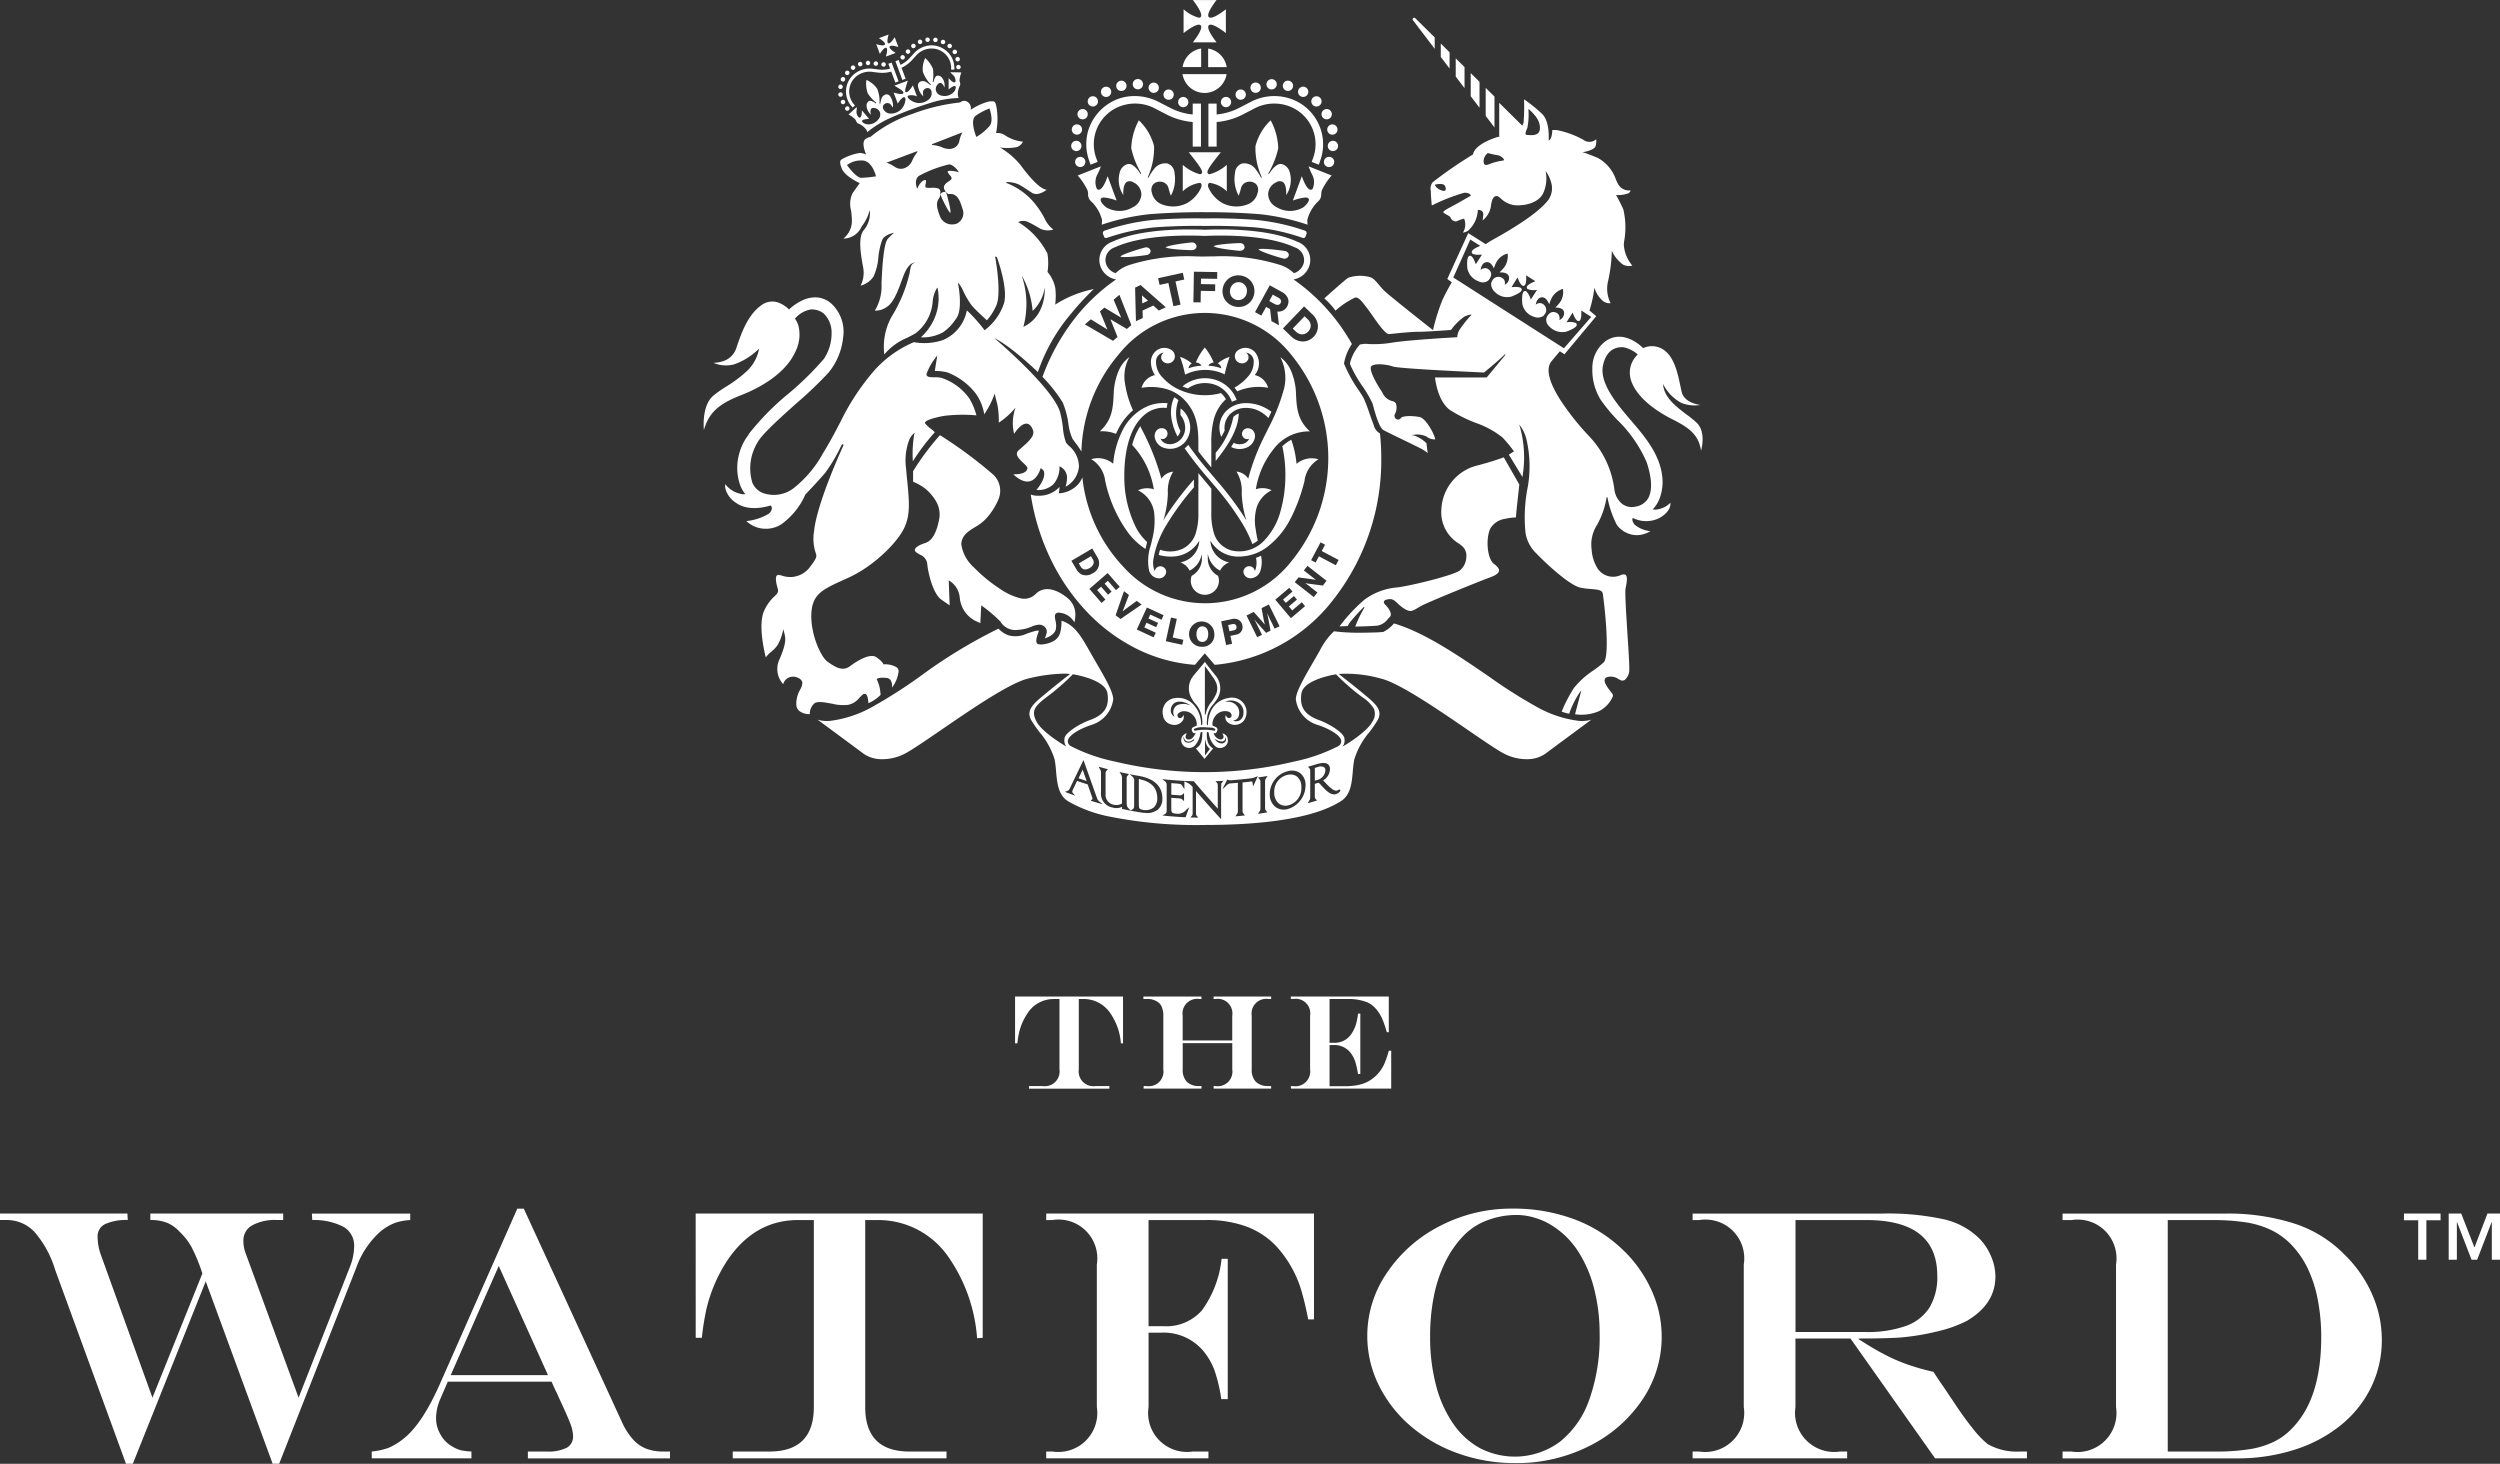
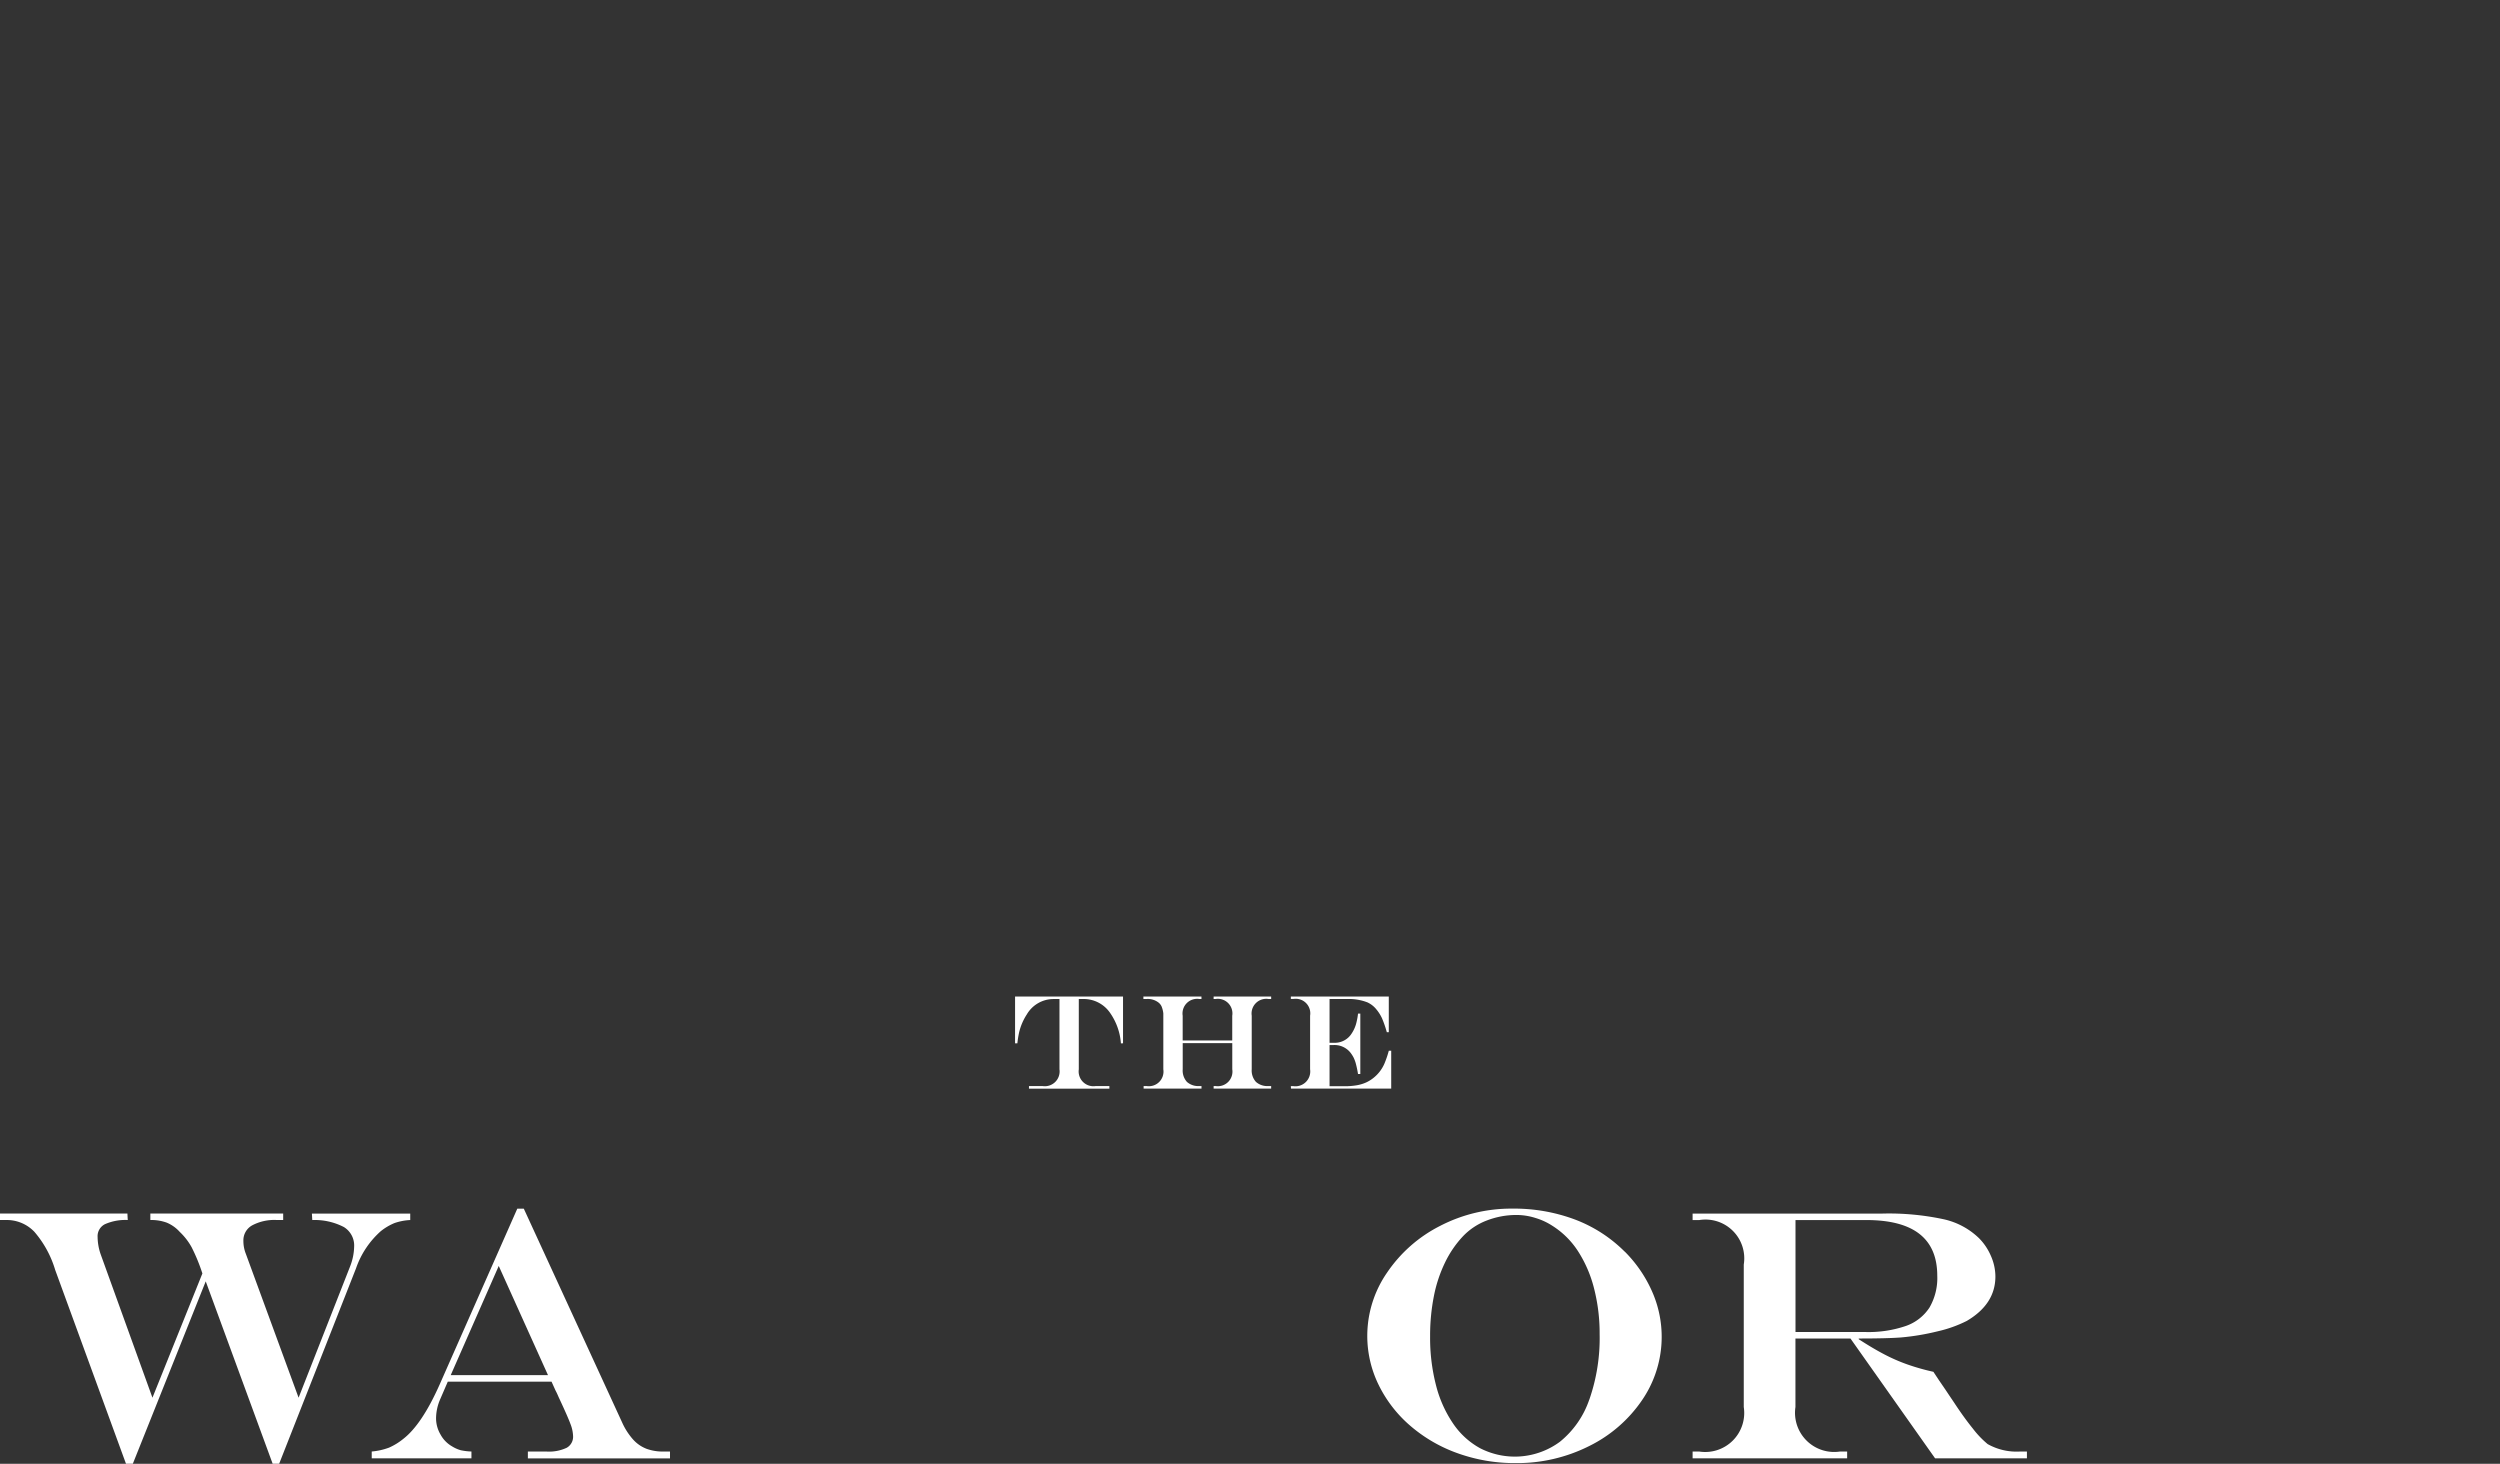
<svg xmlns="http://www.w3.org/2000/svg" width="273.265" height="160" viewBox="0 0 273.265 160">
  <rect x="0" y="0" width="273.265" height="160" fill="#333333" stroke="none" />
  <g id="Group_135" data-name="Group 135" transform="translate(-996.427 -200.933)">
    <path id="Path_565" data-name="Path 565" d="M1072.827,261.1h.207a1.595,1.595,0,0,1,1.831,1.829v2.7h-5.417v-2.7a1.6,1.6,0,0,1,1.829-1.829h.224v-.267h-6.347v.267h.345a1.907,1.907,0,0,1,1.3.382,1.137,1.137,0,0,1,.353.456,2.932,2.932,0,0,1,.18.731v6.117a1.6,1.6,0,0,1-1.829,1.829h-.325v.28h6.327v-.28h-.224a1.871,1.871,0,0,1-1.369-.455,1.852,1.852,0,0,1-.46-1.375v-2.86h5.417v2.86a1.6,1.6,0,0,1-1.831,1.829h-.207v.28h6.288v-.28h-.295a1.872,1.872,0,0,1-1.369-.455,1.853,1.853,0,0,1-.46-1.375v-5.857a1.606,1.606,0,0,1,1.83-1.829h.295v-.267h-6.288Z" transform="translate(56.253 49.03)" fill="#fff" />
    <path id="Path_566" data-name="Path 566" d="M1057.44,265.944h.253a11.033,11.033,0,0,1,.187-1.182,6.226,6.226,0,0,1,.844-1.975,3.388,3.388,0,0,1,2.924-1.684h.647v7.685a1.618,1.618,0,0,1-1.829,1.831h-1.506v.28h8.789v-.28h-1.518a1.615,1.615,0,0,1-1.824-1.831V261.1h.526a3.494,3.494,0,0,1,2.924,1.562,6.652,6.652,0,0,1,1.153,3.291l.231-.013v-5.108h-11.8Z" transform="translate(49.939 49.03)" fill="#fff" />
    <path id="Path_567" data-name="Path 567" d="M1084.724,266.757a10.837,10.837,0,0,1-.469,1.384,4.018,4.018,0,0,1-1.095,1.491,3.918,3.918,0,0,1-.878.573,4.209,4.209,0,0,1-1.057.324,7.609,7.609,0,0,1-1.32.105h-1.657v-4.5h.416a2.233,2.233,0,0,1,1.844.8,3.484,3.484,0,0,1,.38.589,3.946,3.946,0,0,1,.266.766c.08.316.147.651.206,1.007h.251v-6.6h-.251a6.608,6.608,0,0,1-.16.915,3.7,3.7,0,0,1-.531,1.253,2.178,2.178,0,0,1-1.888,1.024h-.533V261.1h1.98a5.61,5.61,0,0,1,2.153.365,2.693,2.693,0,0,1,.988.773,4.427,4.427,0,0,1,.609.96,11.737,11.737,0,0,1,.529,1.531h.216v-3.9h-10.706v.267h.275a1.593,1.593,0,0,1,1.83,1.829v5.856a1.625,1.625,0,0,1-1.83,1.846h-.275l.015.266h10.956v-4.143Z" transform="translate(63.507 49.03)" fill="#fff" />
    <path id="Path_568" data-name="Path 568" d="M1102.885,294.441a10.119,10.119,0,0,1-3.219,4.626,8.3,8.3,0,0,1-8.723.7,8.487,8.487,0,0,1-2.93-2.671,13.15,13.15,0,0,1-1.877-4.175,20.658,20.658,0,0,1-.653-5.374,22.186,22.186,0,0,1,.411-4.393,15.03,15.03,0,0,1,1.228-3.7,11.391,11.391,0,0,1,1.962-2.862,7.065,7.065,0,0,1,2.6-1.717,8.968,8.968,0,0,1,3.286-.6,6.888,6.888,0,0,1,2.028.326,7.115,7.115,0,0,1,1.859.862,9.138,9.138,0,0,1,2.779,2.75,13.642,13.642,0,0,1,1.762,4.07,19.784,19.784,0,0,1,.615,5.017,20.413,20.413,0,0,1-1.124,7.145m3.861-16.166a15.372,15.372,0,0,0-5.414-3.5,18.957,18.957,0,0,0-6.867-1.2,16.892,16.892,0,0,0-7.889,1.886,15.4,15.4,0,0,0-5.8,5.106,12.153,12.153,0,0,0-.911,12.3,14,14,0,0,0,3.5,4.49,16.274,16.274,0,0,0,5.183,2.979,18.421,18.421,0,0,0,6.274,1.055,17.51,17.51,0,0,0,8.036-1.859,15.017,15.017,0,0,0,5.8-5.037,12.238,12.238,0,0,0,1.082-11.866,14.376,14.376,0,0,0-2.988-4.359" transform="translate(67.264 59.463)" fill="#fff" />
-     <path id="Path_569" data-name="Path 569" d="M1038.245,287.459h.669a29.859,29.859,0,0,1,.5-3.142,16.676,16.676,0,0,1,2.242-5.248q2.984-4.482,7.776-4.483h1.724v20.438q0,4.866-4.865,4.866h-4v.746h23.367v-.746h-4.042q-4.845,0-4.844-4.866V274.585h1.4a9.308,9.308,0,0,1,7.778,4.157A17.759,17.759,0,0,1,1069,287.5l.615-.038V273.878h-31.375Z" transform="translate(34.228 59.705)" fill="#fff" />
-     <path id="Path_570" data-name="Path 570" d="M1059.312,274.586h.669a4.243,4.243,0,0,1,4.866,4.864v15.572a4.261,4.261,0,0,1-4.866,4.866h-.669v.747h17.734v-.747h-1.7a4.256,4.256,0,0,1-4.844-4.866V286.9h1.322a5.673,5.673,0,0,1,4.674,2.011A7.227,7.227,0,0,1,1077.7,291a16.415,16.415,0,0,1,.748,3.161h.709V278.82h-.673a11.665,11.665,0,0,1-2.142,5.63,5.181,5.181,0,0,1-4.157,1.744H1070.5V274.586h6.339a12.544,12.544,0,0,1,4.242.669,8.652,8.652,0,0,1,3.237,2.042,12.435,12.435,0,0,1,3,5.41c.231.831.442,1.742.633,2.74h.631V273.877h-29.265Z" transform="translate(51.471 59.704)" fill="#fff" />
    <path id="Path_571" data-name="Path 571" d="M1027.407,291.779l5.248-11.933,5.383,11.933Zm21.356,8.034a3.8,3.8,0,0,1-1.446-1.024,7.267,7.267,0,0,1-1.158-1.8l-10.766-23.406h-.709l-8.5,19.249q-1.937,4.348-3.964,5.917a6.813,6.813,0,0,1-1.562.958,7.189,7.189,0,0,1-1.886.422v.747h10.9v-.747a6.44,6.44,0,0,1-1.177-.142,3.715,3.715,0,0,1-.929-.413,3.3,3.3,0,0,1-1.273-1.3,3.5,3.5,0,0,1-.489-1.742,5.3,5.3,0,0,1,.422-2.049l.86-1.991h11.34l.44.977c.091.165.173.338.249.516s.135.307.173.384q.938,2.01,1.217,2.779a3.924,3.924,0,0,1,.276,1.3,1.373,1.373,0,0,1-.7,1.273,4.519,4.519,0,0,1-2.211.411h-2.031v.747h15.536v-.747h-.711a5.171,5.171,0,0,1-1.9-.316" transform="translate(18.287 59.463)" fill="#fff" />
    <path id="Path_572" data-name="Path 572" d="M1109.411,286.826V274.587h7.738q7.757,0,7.758,6.09a6.413,6.413,0,0,1-.853,3.477,5.066,5.066,0,0,1-2.584,2.011,12.628,12.628,0,0,1-4.434.66Zm20.993,12.24a10.234,10.234,0,0,1-1.6-1.677q-.968-1.195-2.04-2.824c-.267-.4-.506-.747-.709-1.055s-.517-.766-.937-1.378l-.635-.958a24.3,24.3,0,0,1-2.871-.815,19.162,19.162,0,0,1-2.51-1.1q-1.247-.652-2.779-1.646v-.078q3.1,0,4.617-.115a26.238,26.238,0,0,0,4-.669,13.866,13.866,0,0,0,3.179-1.131q3.142-1.841,3.142-4.864a5.629,5.629,0,0,0-.487-2.24,6.208,6.208,0,0,0-1.313-1.955,8.058,8.058,0,0,0-3.888-2.069,28.642,28.642,0,0,0-6.667-.613h-20.742v.709h.726a4.239,4.239,0,0,1,4.866,4.864v15.572a4.264,4.264,0,0,1-4.866,4.866h-.726v.746h16.892v-.746h-.786a4.28,4.28,0,0,1-4.865-4.866v-7.489h6.014l9.252,13.1h10.036v-.746h-.748a6.447,6.447,0,0,1-3.562-.824" transform="translate(83.275 59.705)" fill="#fff" />
-     <path id="Path_573" data-name="Path 573" d="M1145.5,297.342a6.94,6.94,0,0,1-2.011,1.484,9.54,9.54,0,0,1-2.682.813,23.6,23.6,0,0,1-3.735.251H1131.9v-25.3h4.828a23.717,23.717,0,0,1,3.7.247,9.974,9.974,0,0,1,2.72.815,7.858,7.858,0,0,1,2.117,1.484,10.053,10.053,0,0,1,1.878,2.624,13.815,13.815,0,0,1,1.139,3.459,21.215,21.215,0,0,1,.393,4.164q0,6.724-3.179,9.962m8.723-14.692a13.968,13.968,0,0,0-3.075-4.368,13.484,13.484,0,0,0-5.428-3.322,23.792,23.792,0,0,0-7.556-1.082h-17.758v.709h.978a4.241,4.241,0,0,1,4.865,4.864v15.572a4.259,4.259,0,0,1-4.865,4.866h-.978v.746h19.021a20.527,20.527,0,0,0,6.339-.947,15.416,15.416,0,0,0,5.066-2.691,12.184,12.184,0,0,0,3.3-4.137,11.7,11.7,0,0,0,1.169-5.21,12.169,12.169,0,0,0-1.082-5" transform="translate(101.476 59.705)" fill="#fff" />
    <path id="Path_574" data-name="Path 574" d="M1038.087,275.773a6.2,6.2,0,0,1,1.446-.851,6.1,6.1,0,0,1,1.735-.336v-.707H1030.52l.04.707a6.937,6.937,0,0,1,3.457.767,2.364,2.364,0,0,1,1.12,2.144,6.262,6.262,0,0,1-.422,2.108l-5.65,14.4-5.765-15.726a3.785,3.785,0,0,1-.269-1.418,1.866,1.866,0,0,1,.958-1.693,5.159,5.159,0,0,1,2.682-.586h.709v-.707h-14.519v.707a4.956,4.956,0,0,1,1.789.287,3.966,3.966,0,0,1,1.428,1.017,6.873,6.873,0,0,1,1.291,1.666,19.687,19.687,0,0,1,1.18,2.873l-5.459,13.581-5.65-15.65a5.987,5.987,0,0,1-.345-1.933,1.466,1.466,0,0,1,.795-1.38,5.514,5.514,0,0,1,2.5-.46l-.036-.707H996.427v.707h.669a4.158,4.158,0,0,1,3.084,1.284,11.331,11.331,0,0,1,2.28,4.175l7.738,21.184h.747l7.969-19.938,7.316,19.938h.709l8.409-21.375a9.627,9.627,0,0,1,2.739-4.081" transform="translate(0 59.705)" fill="#fff" />
-     <path id="Path_575" data-name="Path 575" d="M1094.682,250.427v.893c1.295-1.629,2.475-3.381,2.521-5.192a1.621,1.621,0,0,0-.589.378,8.676,8.676,0,0,1-1.931,3.921m3.157-1.04a1.439,1.439,0,0,1-1.189-.049c-.085.147-.178.3-.278.455a2.028,2.028,0,0,0,1.662.078,1.469,1.469,0,0,0,.94-1.175.931.931,0,0,0-.2-.689.748.748,0,0,0-.542-.26.634.634,0,0,0-.678.567.6.6,0,0,0,.22.493.517.517,0,0,0,.464.113l.1-.025-.055.095a.94.94,0,0,1-.445.4M1087.6,260.5a5.305,5.305,0,0,0-.193,2.817,1.159,1.159,0,0,0,1.093.833.763.763,0,0,0,.771-.7.59.59,0,0,0-.177-.427.619.619,0,0,0-.453-.189.6.6,0,0,0-.582.406l-.035.12-.051-.113a2.454,2.454,0,0,1-.069-1.34,10.513,10.513,0,0,1,1.4-3.6,28.725,28.725,0,0,1,3-4.1v-.862a35.417,35.417,0,0,0-3.159,4.163l-.191.316.109-.353a11.14,11.14,0,0,0,.394-2.628,4.013,4.013,0,0,1,.578-2.353,1.736,1.736,0,0,0-1.231.691l-.06.073-.022-.091a26.592,26.592,0,0,0-2.155-5.374c-.043-.089-.087-.18-.133-.271a6.718,6.718,0,0,0-.876,2.055,9.137,9.137,0,0,1,2.35,4.772l.011.076-.071-.025a2.282,2.282,0,0,0-1.655.135,3.185,3.185,0,0,1,1.749,2.32,7.937,7.937,0,0,1-.189,2.982c-.042.211-.1.435-.155.671m10.244-15.5a2.963,2.963,0,0,0-1.991.837,2.6,2.6,0,0,0-.556,2.85c.142-.238.265-.473.371-.7a2.138,2.138,0,0,1,.591-1.793,2.434,2.434,0,0,1,1.688-.678,3.184,3.184,0,0,1,1.764.495,4.054,4.054,0,0,1,.74.616c.118-.247.224-.476.322-.695a5.123,5.123,0,0,0-.775-.471,4.521,4.521,0,0,0-2.153-.464m-20.232,22.908a2.052,2.052,0,0,1,1.622,1.046,3.026,3.026,0,0,0,.111-.851,2.3,2.3,0,0,0-.9-1.837c-1.356-1.087-2.609-1.237-3.435-.409a1.748,1.748,0,0,1-1.689.467,6.864,6.864,0,0,1-2.271-1.069,16.212,16.212,0,0,1-2.77-2.28,4.19,4.19,0,0,1-1.406-2.577c.065-.962.76-1.389,1.495-1.842a5.121,5.121,0,0,0,1.153-.869,7.162,7.162,0,0,0,1.42-2.186,2.4,2.4,0,0,0-.609-2.719,47.248,47.248,0,0,0-5.787-4.283,27.393,27.393,0,0,0-2.937,3.939v1.147a6.376,6.376,0,0,1,1.18.646,4.983,4.983,0,0,1,1.229,1.337,2.87,2.87,0,0,1,.462,2c-.285,1.595-.793,2.484-1.551,2.72-.646.2-1.087.487-1.126.727-.018.105.042.209.177.309a4.257,4.257,0,0,0,.4.244,1.233,1.233,0,0,1,.787,1.106c.107.973.629,3.188,1.551,3.817l.887.609-.1-2.73.069.04a2.426,2.426,0,0,1,1.138,1.864,3.163,3.163,0,0,0,1.646,2.493l.6.276.1-1.942.067.049a15,15,0,0,1,2.035,1.731,1.905,1.905,0,0,0,1.94.895,4.332,4.332,0,0,0,1.457-.347,2.773,2.773,0,0,1,.72-.209.889.889,0,0,1,.1-.005.876.876,0,0,1,.678.295.728.728,0,0,1,.135.68,2.623,2.623,0,0,1-.186.518c.3-.089,1.057-.376,1.209-1a2.237,2.237,0,0,0-.042-.938c-.062-.316-.115-.595.024-.751a.5.5,0,0,1,.422-.118m25.292-10.347a19.033,19.033,0,0,0,1.406-3.746c.024-.087.049-.173.071-.26a3.209,3.209,0,0,1,1.531-2.413,2.556,2.556,0,0,0-2.331.444l-.065.055-.009-.085a10.573,10.573,0,0,0-.567-2.548,4.868,4.868,0,0,0-.98.707,14.017,14.017,0,0,1,.336,3.242,14.227,14.227,0,0,1-.529,3.848,7.368,7.368,0,0,1-1.933,3.37,3.728,3.728,0,0,1-3.353.951,2.773,2.773,0,0,1-1.984-1.875,7.228,7.228,0,0,1-.295-2.329v-2.573c-.22-.265-.446-.536-.666-.8l-.749-.895v4.264a7.29,7.29,0,0,1-.293,2.329,2.82,2.82,0,0,1-1.42,1.671,3.309,3.309,0,0,1-2.477.109c-.06.195-.111.387-.149.573a5.068,5.068,0,0,0,1.409.176,3.492,3.492,0,0,0,2.93-1.577l.1-.155-.017.184a2.5,2.5,0,0,1-2.044,2.182,1.842,1.842,0,0,1,1.006.9,2.493,2.493,0,0,0,1.247-1.491l.115-.324-.026.342a2.148,2.148,0,0,1-1.116,2.044,1.539,1.539,0,1,0,2.888,0,2.14,2.14,0,0,1-1.118-2.044l-.026-.342.115.324a2.494,2.494,0,0,0,1.248,1.491,1.839,1.839,0,0,1,1-.9,2.5,2.5,0,0,1-2.042-2.182l-.018-.184.1.155a3.486,3.486,0,0,0,2.928,1.577,5.178,5.178,0,0,0,3.282-1.126,9.046,9.046,0,0,0,2.49-3.093m-3.941,5.8-.033-.12a.6.6,0,0,0-.583-.406.629.629,0,0,0-.455.189.6.6,0,0,0-.175.427.764.764,0,0,0,.769.7,1.167,1.167,0,0,0,1.093-.833,3.279,3.279,0,0,0,.062-1.633,5.924,5.924,0,0,1-.554.235,2.357,2.357,0,0,1-.071,1.327Zm1.5-15.659-.316.653a23.935,23.935,0,0,0-1.88,4.806l-.022.091-.058-.073a1.746,1.746,0,0,0-1.235-.691,3.976,3.976,0,0,1,.578,2.353,11.238,11.238,0,0,0,.4,2.628l.109.353-.193-.316a35.711,35.711,0,0,0-3.188-4.2l-.186-.222-.42-.5a35.472,35.472,0,0,1-2.363-3.011,2.517,2.517,0,0,1-.4.371,40.809,40.809,0,0,0,2.648,3.364c.184.216.367.435.549.651a30.288,30.288,0,0,1,3.2,4.352,14.271,14.271,0,0,1,1.008,2.1,3.455,3.455,0,0,0,.589-.373c-.094-.422-.173-.842-.227-1.247a5.228,5.228,0,0,1,.118-2.417,3.2,3.2,0,0,1,1.626-1.844,2.279,2.279,0,0,0-1.653-.135l-.073.025.011-.076a9.331,9.331,0,0,1,1.873-4.239,4.86,4.86,0,0,1,4.022-2.009c-1.3-1.2-1.448-2.419-1.517-4.121a6.893,6.893,0,0,0-.5-2.389,3.571,3.571,0,0,0-1.215-1.6,4.9,4.9,0,0,1,.316,3.764,20.594,20.594,0,0,1-1.6,3.953m-4.577,31.594a.56.56,0,0,1-.062-.113l-.027-.056-.009-.016-.007.018a.691.691,0,0,0,.269.806,1.189,1.189,0,0,0,.924.222,1.2,1.2,0,0,0,.82-.491,1.593,1.593,0,0,0-1.715-2.426,2.507,2.507,0,0,0-2,1.629,3.473,3.473,0,0,0-.236,1.271l-.005.113-.074-.085c-.029-.033-.046-.053-.046-.076a4.422,4.422,0,0,1,.018-.549,2.528,2.528,0,0,1,.651-1.584,3.283,3.283,0,0,0,.325-.426,2.168,2.168,0,0,0-.018-2.72c-.464-.555-1.009-1.28-1.195-1.528-.115.167-.395.5-.689.847-.276.326-.558.662-.68.833a2.16,2.16,0,0,0-.062,2.344,3.127,3.127,0,0,0,.478.647,3,3,0,0,1,.671,2.124c0,.053-.009.084-.031.1a.069.069,0,0,1-.058.013l-.04,0-.007-.153a3.037,3.037,0,0,0-.709-1.944,2.309,2.309,0,0,0-2.173-.846,1.549,1.549,0,0,0-1.053.636,1.579,1.579,0,0,0-.222,1.242,1.177,1.177,0,0,0,1,1.022,1.089,1.089,0,0,0,1.188-.495.62.62,0,0,0,.042-.547l-.007-.022-.036.087a.77.77,0,0,1-.035.076.359.359,0,0,1-.218.18.273.273,0,0,1-.22-.033.3.3,0,0,1-.129-.211.281.281,0,0,1,.073-.233.854.854,0,0,1,.393-.242,1.278,1.278,0,0,1,1.146.318,1.462,1.462,0,0,1,.491,1.2l0,.027-.024.011-.08.033-.015.005a2.3,2.3,0,0,0-.262.124.289.289,0,0,0-.136.4.5.5,0,0,0,.147.231.332.332,0,0,0,.182.027l0,.044,0-.044h.091l-.047.071-.033.053,0,0c-.069.105-.135.2-.209.3a.6.6,0,0,1-.489.264.323.323,0,0,1-.287-.12.332.332,0,0,1-.036-.306,1.167,1.167,0,0,1,.067-.156c.013-.024.025-.051.036-.076l.007-.016-.018,0a.788.788,0,0,0-.555,1.006.835.835,0,0,0,.689.578.862.862,0,0,0,.84-.333,2.521,2.521,0,0,0,.529-1.242c.02-.125.062-.156.18-.14l.042,0,0,.044c0,.045-.005.093-.007.136l0,.022c-.034.622-.066,1.211-.695,1.578l-.009,0,.944,1.14.94-1.142-.009,0c-.515-.293-.729-.847-.675-1.746l0-.038.038,0a.15.15,0,0,1,.122.024.173.173,0,0,1,.049.145.269.269,0,0,0,.015.075l.005.022a2.312,2.312,0,0,0,.669,1.273.823.823,0,0,0,.92.111.782.782,0,0,0,.473-.822.71.71,0,0,0-.578-.676h-.017l.006.015.025.045.005.013a.916.916,0,0,1,.06.129.352.352,0,0,1-.022.331.348.348,0,0,1-.311.124.943.943,0,0,1-.7-.631l-.026-.075.078.016c.136.031.2.005.293-.2a.321.321,0,0,0-.16-.484.851.851,0,0,0-.118-.049.98.98,0,0,1-.133-.058.2.2,0,0,1-.089-.125,1.478,1.478,0,0,1,.3-.933,1.325,1.325,0,0,1,1.437-.513.5.5,0,0,1,.336.293.3.3,0,0,1-.118.384.3.3,0,0,1-.387-.109m-4.348-1.358a.911.911,0,0,0-.2-.036,1.976,1.976,0,0,0-.7.062.84.84,0,0,0-.557.569.916.916,0,0,0,.029.616l.074.169-.146-.115a.779.779,0,0,1-.265-.507.986.986,0,0,1,.222-.744.889.889,0,0,1,.649-.307h.073a1.926,1.926,0,0,1,.858.207l.376.2Zm.533,4.093a.858.858,0,0,1-.4.1.562.562,0,0,1-.247-.053.447.447,0,0,1-.226-.275l-.1-.373.187.336a.492.492,0,0,0,.187.193.582.582,0,0,0,.511-.015,1.413,1.413,0,0,0,.295-.189l.064.064a.847.847,0,0,1-.273.209m2.688-.211.049.025a1.153,1.153,0,0,0,.484.151.426.426,0,0,0,.342-.105.318.318,0,0,0,.082-.142l.073-.242.018.253a.38.38,0,0,1-.063.236.454.454,0,0,1-.4.216l-.049,0a.858.858,0,0,1-.593-.322l-.171-.209Zm-1.26-8.061.083.113c.051.071.106.142.158.215.142.187.3.4.447.616.029.042.058.085.089.127l.009.016a4.178,4.178,0,0,1,.422.687,1.607,1.607,0,0,1-.069,1.46,3.7,3.7,0,0,1-.435.7,2.8,2.8,0,0,0-.615,1.357l-.091-.009Zm.515,9.027.032.029-.534.711v-1.793l.091.376a1.194,1.194,0,0,0,.411.676m.444-2.233-.016.042.018-.042.027.011c.087.036.127.065.138.1s0,.073-.043.138l-.017.025-.031-.005a5.435,5.435,0,0,0-2.088,0,.151.151,0,0,1-.122-.058.128.128,0,0,1-.018-.109.1.1,0,0,1,.073-.058c.051-.016.1-.031.156-.049a1.726,1.726,0,0,1,.48-.107c.331-.005.671.015,1,.038h0c.085,0,.173.011.258.016a.536.536,0,0,1,.184.056m1.562-2.9-.362-.007.353-.082a1.49,1.49,0,0,1,1.131.189,1.2,1.2,0,0,1,.571,1.182.937.937,0,0,1-.3.675.737.737,0,0,1-.495.184c-.024,0-.044,0-.069,0a.579.579,0,0,1-.124-.025l-.147-.047.149-.042a.609.609,0,0,0,.464-.442,1.168,1.168,0,0,0-.209-1.14,1.243,1.243,0,0,0-.966-.44m-6.841-28.818a.6.6,0,0,0-.387-1.08h-.011a.716.716,0,0,0-.544.236.925.925,0,0,0-.22.713,1.471,1.471,0,0,0,.937,1.175,2.164,2.164,0,0,0,2.409-.651,2.453,2.453,0,0,0,.451-2.18,2.662,2.662,0,0,0-.953-1.444,3.182,3.182,0,0,0-.018.722,2.16,2.16,0,0,1,.5,1.264,1.874,1.874,0,0,1-.406,1.306,1.742,1.742,0,0,1-.807.533,1.384,1.384,0,0,1-.979-.033.968.968,0,0,1-.446-.4l-.054-.095.107.025a.478.478,0,0,0,.422-.093m.977-4.466a3.92,3.92,0,0,0-.329,2.175,6.41,6.41,0,0,0,.685,2.115,1.287,1.287,0,0,0,.313-.606,4.152,4.152,0,0,1-.213-3.355,3.787,3.787,0,0,0-.456-.329m35-32.862-.96-.951V213.6l.96,1.264Zm-33.082,29.183a3.575,3.575,0,0,0-1.286-.729,11.927,11.927,0,0,1,.549,1.942,4.936,4.936,0,0,1,4.328-.029,14.741,14.741,0,0,1,.544-1.913,3.719,3.719,0,0,0-1.3.713.678.678,0,0,1,.387.54,4.7,4.7,0,0,0-1.42-.284.724.724,0,0,1,.591-.349,6.654,6.654,0,0,0-.971-1.644,6.107,6.107,0,0,0-.982,1.644.727.727,0,0,1,.62.349,4.557,4.557,0,0,0-1.422.284.67.67,0,0,1,.358-.524m-5.49,2.653a6.222,6.222,0,0,1,2.4.056,4.5,4.5,0,0,1,2.21,1.187c1.476,1.478,1.6,3.155,1.6,4.886v.813c.482.633.982,1.238,1.415,1.757v-2.57a10.278,10.278,0,0,1,.258-2.622,4.6,4.6,0,0,1,1.338-2.26,2.455,2.455,0,0,0-.547-.669,6.75,6.75,0,0,1-1.755.231,6.676,6.676,0,0,1-3.173-.793,5.45,5.45,0,0,1-1.5-1.2,2.371,2.371,0,0,1-.662-1.728.945.945,0,0,1,.671-.895l.155-.042-.107.118a.6.6,0,0,0,.018.827.77.77,0,0,0,1.051.047.758.758,0,0,0,.271-.578.85.85,0,0,0-.307-.646,1.4,1.4,0,0,0-1.827.113,1.589,1.589,0,0,0-.484,1.224,2.689,2.689,0,0,0,.4,1.3l.031.051-.056.016a1.957,1.957,0,0,0-1.4,1.373m-5.5,7.807a3.193,3.193,0,0,1,1.528,2.4l.038.145a14.834,14.834,0,0,0,2.5,5.536,7.533,7.533,0,0,0,1.862,1.731c.038-.171.078-.34.12-.506.018-.085.04-.167.058-.249a6.131,6.131,0,0,1-1.144-1.455,12.317,12.317,0,0,1-1.346-5.788c-.011-1.578.22-5.417,2.586-6.943a3.163,3.163,0,0,1,2.053-.473,4.888,4.888,0,0,1,.087-.516,4.455,4.455,0,0,0-2.427.44,5.643,5.643,0,0,0-2.531,2.6,9.937,9.937,0,0,0-.978,3.492l-.007.085-.065-.055a2.558,2.558,0,0,0-2.331-.444m2.953-9.562a6.944,6.944,0,0,0-.5,2.389c-.067,1.7-.213,2.922-1.513,4.121.08,0,.158-.005.24-.005a4.2,4.2,0,0,1,1.529.287,6.883,6.883,0,0,1,1.851-2.58,10.863,10.863,0,0,1-.891-3.062,4.326,4.326,0,0,1,.5-2.75,3.568,3.568,0,0,0-1.215,1.6m12.7,1.735a4.866,4.866,0,0,1,.3.411,5.816,5.816,0,0,1,3.375-.391,1.954,1.954,0,0,0-1.393-1.373l-.056-.016.029-.051a1.969,1.969,0,0,0-.06-2.506,1.4,1.4,0,0,0-1.9-.082.782.782,0,0,0,.52,1.36h.009a.727.727,0,0,0,.542-.233.605.605,0,0,0,.018-.827l-.109-.118.155.042a.947.947,0,0,1,.673.895,2.366,2.366,0,0,1-.656,1.718,5.378,5.378,0,0,1-1.444,1.171m-1.926-.795a3.825,3.825,0,0,0-3.761.664,6.108,6.108,0,0,0,.587.218,3.309,3.309,0,0,1,3.037-.371,3.036,3.036,0,0,1,1.777,1.835,3.884,3.884,0,0,1,.522-.191,3.587,3.587,0,0,0-2.162-2.155m19.7,22.638a7.026,7.026,0,0,0-3.553,1.324,18.112,18.112,0,0,0-2.742,2.935l.885-.033c.024-.036.086-.133.195-.338a21.982,21.982,0,0,1,1.584-1.758l.067.062a12.472,12.472,0,0,0-1.011,2.089c.351-.009,1.938-.047,2.471-.113a1.862,1.862,0,0,0,1.1-.722c.065-.073.135-.146.206-.215.334-.336-.155-1-.495-1.342-.135-.135-.184-.256-.144-.358.053-.144.264-.227.629-.253.344-.022.578.2.873.475a4.025,4.025,0,0,0,.824.635c.576.313.771.2,1.284-.1a9.056,9.056,0,0,1,.8-.433c1.22-.571,5.783-2.435,7.225-2.966.587-.216.906-.451.94-.693.044-.276-.284-.567-.571-.786-.695-.533-.911-2.637-.395-3.819a2.225,2.225,0,0,1,1.637-1.089,5.8,5.8,0,0,1,1.177-.153c.009-.124.042-.493.073-.833.035-.4.28-2.56.3-2.762l-1.7-2.971a32.248,32.248,0,0,1-3.086.937,5.176,5.176,0,0,0-3.731,4.674,4.008,4.008,0,0,0,1.944,3.835c.169.131.313.244.417.344a1.4,1.4,0,0,1,.364,1.106,2.028,2.028,0,0,1-.689,1.453c-.7.549-5.425,1.7-6.883,1.871m-13.9-36.4c.633.218,1.315.415,1.458.446a.488.488,0,0,0,.6-.306.367.367,0,0,0-.051-.282.535.535,0,0,0-.349-.229c-.146-.031-.855-.127-1.526-.189-1.218-.107-1.355-.013-1.369.005.007.022.091.164,1.238.555m1.164,5.319a.345.345,0,0,0,.035-.318.632.632,0,0,0-.3-.284l-.587-.324-.384.7.591.326a.615.615,0,0,0,.395.087.353.353,0,0,0,.247-.185m2.626,1.437-1.291,1.346.353.338a.964.964,0,0,0,.684.295.909.909,0,0,0,.646-.3.953.953,0,0,0,.282-.666.966.966,0,0,0-.32-.671Zm-7-3.7a.955.955,0,0,0-.224-.027.878.878,0,0,0-.489.147,1,1,0,0,0-.411.607,1.017,1.017,0,0,0,.089.746.91.91,0,0,0,.583.436.929.929,0,0,0,1.126-.729,1.028,1.028,0,0,0-.093-.746.907.907,0,0,0-.582-.435m-6.829-3.6c.673.055,1.388.076,1.537.071a.545.545,0,0,0,.384-.167.378.378,0,0,0,.1-.269.483.483,0,0,0-.535-.4c-.149.007-.854.085-1.515.191-1.2.195-1.309.32-1.318.34.009.02.129.136,1.345.235m-3.4.6a.532.532,0,0,0,.345-.227.362.362,0,0,0,.049-.284.5.5,0,0,0-.6-.305c-.144.031-.822.225-1.453.438-1.146.387-1.226.529-1.233.553.015.016.149.113,1.369.009.671-.058,1.38-.155,1.526-.184m.118,5-.658-.584.027.878Zm8.514-5.63c.664.1,1.375.169,1.522.173a.569.569,0,0,0,.4-.14.382.382,0,0,0,.122-.266.47.47,0,0,0-.5-.431c-.151-.005-.862.027-1.531.089-1.211.113-1.331.229-1.34.251.009.018.12.145,1.326.324m-13.024-1.233a23.038,23.038,0,0,1,5.206-1.153c2.844-.211,5.063-.165,5.479-.155l.046,0,.018,0c.146,0,.508-.011,1.039-.011,1,0,2.586.029,4.442.165a22.433,22.433,0,0,1,5.2,1.153.229.229,0,0,0,.293-.138l.111-.3a.255.255,0,0,0-.009-.209.271.271,0,0,0-.153-.142,23.115,23.115,0,0,0-5.388-1.182c-2.884-.215-5.145-.167-5.57-.156-.426-.011-2.688-.058-5.572.156a23.118,23.118,0,0,0-5.386,1.182.269.269,0,0,0-.155.142.254.254,0,0,0-.007.209l.113.3a.224.224,0,0,0,.289.138m37.477-20.294-.962-.951v1.464l.962,1.264Zm1.635,1.617-.962-.951v1.995l.962,1.264Zm-9.918,39.168c-.029-.082-.06-.175-.1-.282-.094-.244-.224-.609-.36-.995a18.357,18.357,0,0,0-.664-1.737c-.056-.1-.224-.364-.433-.689a15.673,15.673,0,0,1-1.7-3.051,5.311,5.311,0,0,1,.866-2.135,21.324,21.324,0,0,0-6.29-7l-.091-.062.109-.022a2.206,2.206,0,0,0,1.677-1.686,2.112,2.112,0,0,0-1.371-2.411c-2.4-1.113-5.881-1.348-8.383-1.348-.575,0-1.156.011-1.731.038h0c-.575-.027-1.157-.038-1.731-.038-2.5,0-5.986.235-8.383,1.348a2.109,2.109,0,0,0-1.369,2.411,2.2,2.2,0,0,0,1.677,1.686l.109.022-.091.062a20.514,20.514,0,0,0-4.7,4.557,23.471,23.471,0,0,0-3.255,6.026,16.376,16.376,0,0,1,2.219,2.819,9.469,9.469,0,0,1,.611,2.28,5.6,5.6,0,0,0,.449,1.666c.087.127.193.267.3.415a10.016,10.016,0,0,1,.677.986,17.1,17.1,0,0,1,4.042-10.578,12.045,12.045,0,0,1,19,.135,17.773,17.773,0,0,1,0,22.32,12,12,0,0,1-18.47.707,16.772,16.772,0,0,1-4.468-9.763,2.594,2.594,0,0,1-1.1,1.282,3.017,3.017,0,0,1-1.431.462l-.049-.005.009-.049a4.647,4.647,0,0,0,.078-.644,3.056,3.056,0,0,1-2.277.964,2.327,2.327,0,0,1-.873-.131,24.951,24.951,0,0,0,2.175,7.048,22.556,22.556,0,0,0,3.99,5.8,19.408,19.408,0,0,0,5.4,4.008,17.031,17.031,0,0,0,6.383,1.757l1.077-1.255,1.077,1.255a18.361,18.361,0,0,0,12.911-7.048,24.678,24.678,0,0,0,5.3-15.548,26.535,26.535,0,0,0-.138-2.695,1.388,1.388,0,0,1-.678-.884m-28.2-16.654-.017.016-.027-.005a1.576,1.576,0,0,1-1.062-1.158,1.462,1.462,0,0,1,1-1.658c2.286-1.064,5.667-1.286,8.1-1.286.522,0,1.069.011,1.626.035l.043,0v.005l.031,0,.018,0h.029l.016,0,.033,0v-.005l.043,0c.557-.024,1.1-.035,1.624-.035,2.435,0,5.817.222,8.1,1.286a1.464,1.464,0,0,1,1,1.658,1.582,1.582,0,0,1-1.064,1.158l-.025.005-.018-.016a3.939,3.939,0,0,0-1.353-.836,21.144,21.144,0,0,0-7.43-.977c-.276,0-.584,0-.942.011s-.666-.011-.944-.011a21.157,21.157,0,0,0-7.43.977,3.952,3.952,0,0,0-1.353.836m1.213,6.117-1.795-1.057.771,1.935-.489.42-3.075-1.8.646-.553,1.813,1.115-.815-1.984.484-.413,1.837,1.107-.826-1.964.631-.54,1.306,3.313Zm3.491-2.015-.6-.546-1.18.549.027.815-.749.349-.091-3.672.6-.282,2.755,2.428Zm2.373-.644-.775.169-.554-2.535-.96.209-.162-.733.046-.009,2.651-.58.16.733-.96.211Zm4-2.82-1.764-.027-.009.6,1.564.027-.012.738-1.562-.024-.022,1.26-.789-.011.055-3.344,2.553.042Zm4.026,1.748,0,.009a1.691,1.691,0,0,1-1.662,1.318,1.809,1.809,0,0,1-.44-.053,1.744,1.744,0,0,1-1.1-.786,1.764,1.764,0,0,1,.575-2.364,1.753,1.753,0,0,1,1.342-.2,1.733,1.733,0,0,1,1.1.786,1.7,1.7,0,0,1,.187,1.289m1.909,2.875-.147-1.313-.437-.238-.52.946-.691-.38,1.611-2.931,1.317.724a1.379,1.379,0,0,1,.695.775,1.076,1.076,0,0,1-.107.8,1.034,1.034,0,0,1-1.073.564l.178,1.506Zm4.617,1.7-.005.007a1.638,1.638,0,0,1-1.182.52,1.826,1.826,0,0,1-1.253-.538l-.924-.884,2.315-2.415.922.886a1.818,1.818,0,0,1,.589,1.226,1.611,1.611,0,0,1-.462,1.2m-25.315,26.008a1.311,1.311,0,0,1-.616-.573l-.553-.937,2.281-1.346.573.975a1.214,1.214,0,0,1-.533,1.737,1.289,1.289,0,0,1-1.151.144m2.837,2.191-.762-.873-.426.373.9,1.035-.418.366-1.333-1.529,2-1.738,1.316,1.511-.407.356-.887-1.018-.357.309.762.875Zm1.367,2.66-.538-.411.911-2.633.542.411-.511,1.357c-.076.195-.187.444-.187.444l.006.005s.216-.175.38-.3l1.169-.855.528.4Zm4.479.08-1.229-.566-.2.429,1.053.487-.215.464-1.053-.487-.236.516,1.248.575-.235.5-1.84-.849,1.107-2.406,1.822.842Zm2.268,2.74-1.8-.395.564-2.586.64.14-.446,2.042,1.16.255Zm2.169.215a1.383,1.383,0,1,1,1.337-1.357,1.282,1.282,0,0,1-1.337,1.357m3.7-1.32-.606.127.182.867-.653.136-.542-2.591,1.166-.244a1,1,0,0,1,.756.089.872.872,0,0,1,.395.586.833.833,0,0,1-.7,1.029m4.228-.662-.589-1.2c-.047-.1-.224-.48-.224-.48l-.007,0s.093.4.109.5l.262,1.4-.486.24-.942-1.06c-.069-.073-.327-.389-.327-.389l-.007,0s.2.378.246.473l.587,1.193-.529.26-1.167-2.375.789-.389.8.9c.116.129.4.476.4.476l.007,0s-.1-.438-.135-.607l-.218-1.184.8-.393,1.169,2.375Zm1.78-1.144-1.709-2.02,1.531-1.3.349.413-1.031.873.307.36.884-.747.329.389-.884.751.365.431,1.049-.889.358.426Zm3.492-3.568-1.511-.195c-.083-.007-.395-.071-.395-.071l-.006.007s.273.2.346.26l.971.76-.395.5-2.084-1.629.406-.518,1.53.2c.084.013.378.064.378.064l0-.005s-.255-.191-.327-.247l-.989-.775.395-.5,2.084,1.629Zm1.417-2.217-1.848-.978-.362.678-.491-.258,1.033-1.948.491.262-.364.686,1.846.98Zm-26.563-.649-.2-.338-1.333.786.2.333c.217.369.562.424.982.176s.563-.6.353-.957m15.268,7.083-.476.1.142.678.476-.1a.333.333,0,0,0,.289-.42.327.327,0,0,0-.431-.256m22.1-62.887v-1.244l-2.12-2.1a.167.167,0,0,0-.116-.051.174.174,0,0,0-.115.045.159.159,0,0,0-.024.227Zm4.9,3.606-.962-.951v2.526l.962,1.264Zm-30.28,59.525c-.424-.007-.649.36-.66.84s.2.853.631.86.648-.355.655-.837-.195-.855-.625-.864m-7.1-58.7h0l.023,0,.011,0a.566.566,0,0,0,.564-.527.564.564,0,0,0-.937-.456.546.546,0,0,0-.186.386.559.559,0,0,0,.524.595m-29.465-2.635h0a.207.207,0,0,0,.078-.016.244.244,0,0,0,.162-.235.248.248,0,0,0-.247-.238h0a.245.245,0,0,0,.007.489m3.873-.631a.241.241,0,0,0,.08-.051.248.248,0,0,0,.078-.171.242.242,0,0,0-.067-.173.231.231,0,0,0-.169-.078h-.007a.241.241,0,0,0-.167.067.229.229,0,0,0-.078.169.232.232,0,0,0,.067.175.242.242,0,0,0,.264.062m44.289,11.686a6.769,6.769,0,0,0,.418.962,1.785,1.785,0,0,1,.029,1.477.263.263,0,0,1-.282.111c-.4-.089-.782-1.113-.906-1.477l-.982,2.666a5.545,5.545,0,0,1,1.231-.316c.28-.036.449.009.506.138.1.233-.228.62-.571.906a2.85,2.85,0,0,1-2.939,0,1.631,1.631,0,0,1-.927-1.418,1.47,1.47,0,0,1,.878-1.3.679.679,0,0,1,.722-.04c.38.26.391,1.053.375,1.44a3.031,3.031,0,0,0,.34-2.65,1.239,1.239,0,0,0-.818-.744c-.553-.129-1.122.627-1.415,1.091l-.078-.047a9.608,9.608,0,0,0,1.1-2.766,6.816,6.816,0,0,0-.829-3.061,5.872,5.872,0,0,0-1.662,2.819,7.7,7.7,0,0,0,.7,3.421l-.083.038a5.853,5.853,0,0,0-.653-1.006,1.51,1.51,0,0,0-1.429-.553,1.135,1.135,0,0,0-.769,1.038,3.8,3.8,0,0,0,.4,2.479,7.893,7.893,0,0,0,.269-.875.9.9,0,0,1,.655-.62,1.022,1.022,0,0,1,.995.245.948.948,0,0,1,.158.915,1.76,1.76,0,0,1-.989,1.238,3.351,3.351,0,0,1-2.871-.1,3.629,3.629,0,0,1-1.527-1.706.494.494,0,0,1-.013-.384.219.219,0,0,1,.16-.115,3.376,3.376,0,0,1,1.862.922v-2.891a4.7,4.7,0,0,1-1.855,1.022.274.274,0,0,1-.211-.076c-.226-.225.336-.96,1.271-2.142.045-.058.093-.118.136-.176h-3.493l.138.176c.937,1.182,1.5,1.917,1.271,2.142a.281.281,0,0,1-.213.076,4.7,4.7,0,0,1-1.853-1.022v2.891a3.373,3.373,0,0,1,1.86-.922.223.223,0,0,1,.162.115.512.512,0,0,1-.013.384,3.642,3.642,0,0,1-1.529,1.706,3.348,3.348,0,0,1-2.869.1,1.735,1.735,0,0,1-.991-1.238.943.943,0,0,1,.16-.915,1.022,1.022,0,0,1,.995-.245.9.9,0,0,1,.653.62,8.053,8.053,0,0,0,.269.876,3.825,3.825,0,0,0,.4-2.48,1.137,1.137,0,0,0-.769-1.038,1.514,1.514,0,0,0-1.431.553,5.892,5.892,0,0,0-.651,1.006l-.084-.038a7.753,7.753,0,0,0,.7-3.421,5.872,5.872,0,0,0-1.666-2.819,6.866,6.866,0,0,0-.827,3.061,9.671,9.671,0,0,0,1.1,2.766l-.078.047c-.289-.464-.86-1.22-1.413-1.091a1.232,1.232,0,0,0-.818.744,3.032,3.032,0,0,0,.34,2.65c-.018-.387-.007-1.18.373-1.442a.687.687,0,0,1,.724.042,1.476,1.476,0,0,1,.878,1.3,1.635,1.635,0,0,1-.927,1.418,2.852,2.852,0,0,1-2.94,0c-.344-.285-.671-.673-.57-.906.056-.129.226-.175.5-.138a5.521,5.521,0,0,1,1.231.316l-.982-2.666c-.124.364-.5,1.388-.906,1.477a.264.264,0,0,1-.282-.111,1.8,1.8,0,0,1,.029-1.477,6.992,6.992,0,0,0,.42-.962l-2.533,1a7.112,7.112,0,0,1,1.085,1.644,3.266,3.266,0,0,1,.053.386.986.986,0,0,0,.334.8,4.239,4.239,0,0,1,1.184,2.013,3.381,3.381,0,0,1-.035.538,24.413,24.413,0,0,1,5.156-1.144c2.89-.24,5.772-.229,6.092-.227h.253c.806,0,3.328.016,5.857.227a24.442,24.442,0,0,1,5.155,1.144,3.142,3.142,0,0,1-.036-.538,4.255,4.255,0,0,1,1.184-2.013.982.982,0,0,0,.336-.8,3.277,3.277,0,0,1,.055-.386,7.1,7.1,0,0,1,1.082-1.644Zm-49.85-9.925a2.481,2.481,0,0,0-.118,3.355l.124.151.26-.233-.087-.1a2.141,2.141,0,0,1,.069-2.93,2.253,2.253,0,0,1,1.889-.644l.671.082a3.665,3.665,0,0,0,1.382-.1l.04-.013.449,1.2.355-.135-.766-2.053-.356.133.2.531-.049.013a3.21,3.21,0,0,1-1.211.084l-.66-.08a2.608,2.608,0,0,0-2.19.742m3.39-1.455a.241.241,0,0,0-.165.064.227.227,0,0,0-.076.169v0a.238.238,0,0,0,.064.175.254.254,0,0,0,.173.078.2.2,0,0,0,.091-.016.243.243,0,0,0-.076-.471Zm2.75-.935a.26.26,0,0,0,.1-.067.235.235,0,0,0,.062-.175.23.23,0,0,0-.08-.169.236.236,0,0,0-.162-.064h-.013a.243.243,0,0,0-.153.424.247.247,0,0,0,.249.051m-3.628,1.324a.23.23,0,0,0,.115-.015.247.247,0,0,0,.105-.38.231.231,0,0,0-.16-.089.245.245,0,0,0-.226.393.257.257,0,0,0,.166.091m2.928,1.546.358-.131-.449-1.2.038-.018a3.649,3.649,0,0,0,1.113-.827l.451-.5a2.264,2.264,0,0,1,1.85-.755,2.14,2.14,0,0,1,1.973,2.168v.136l.349.005,0-.195a2.515,2.515,0,0,0-.478-1.446,2.546,2.546,0,0,0-1.809-1.011,2.6,2.6,0,0,0-2.14.875l-.447.493a3.264,3.264,0,0,1-.969.731l-.046.022-.2-.531-.355.131Zm4.526-3.921a.244.244,0,0,0,.011-.455.25.25,0,0,0-.094-.018.244.244,0,0,0-.094.469.233.233,0,0,0,.178,0m.734.438a.256.256,0,0,0,.1-.073.242.242,0,0,0-.033-.342.241.241,0,0,0-.344.031.239.239,0,0,0-.056.176.242.242,0,0,0,.087.167.248.248,0,0,0,.242.04m.557.647a.274.274,0,0,0,.04-.02.243.243,0,0,0,.113-.153.238.238,0,0,0-.029-.185.244.244,0,0,0-.334-.08.244.244,0,0,0,.211.438m-2.237-1.3a.231.231,0,0,0,.122-.013.245.245,0,0,0,.156-.191.248.248,0,0,0-.046-.182.24.24,0,0,0-.158-.095l-.038,0a.252.252,0,0,0-.146.047.245.245,0,0,0-.094.158.242.242,0,0,0,.2.278m-1.555.2h0l.013-.007a.23.23,0,0,0,.126-.135.243.243,0,0,0,0-.185.236.236,0,0,0-.135-.127.2.2,0,0,0-.089-.018.265.265,0,0,0-.1.02.247.247,0,0,0-.129.138.231.231,0,0,0,.005.184.245.245,0,0,0,.309.131m.767-.216a.126.126,0,0,0,.056-.013.24.24,0,0,0,.156-.258.232.232,0,0,0-.093-.162.244.244,0,0,0-.149-.053l-.031,0a.232.232,0,0,0-.162.089.254.254,0,0,0-.051.184.248.248,0,0,0,.091.16.243.243,0,0,0,.182.049m-1.491.671a.207.207,0,0,0,.071-.04.245.245,0,0,0,.031-.346.242.242,0,0,0-.186-.089.245.245,0,1,0,.084.475m3.524,15.79v0Zm-9.354-13.8.013-.005h0a.247.247,0,0,0,.151-.3.25.25,0,0,0-.12-.145.254.254,0,0,0-.115-.029.262.262,0,0,0-.217.131.236.236,0,0,0-.018.185.244.244,0,0,0,.3.164m-3.171,69.665a4.874,4.874,0,0,0,1.764.136,2.042,2.042,0,0,0,1.2-.715,3.994,3.994,0,0,1,.4-.391.3.3,0,0,1,.324-.08c.26.124.3.775.309,1.006a4.135,4.135,0,0,0,1.331-.907,4.2,4.2,0,0,0-.406-1.688l-.013-.029.022-.022c.009-.009.229-.218,1.051-.115a.629.629,0,0,1,.466.269,1.2,1.2,0,0,1,.12.8,3.6,3.6,0,0,0,.733-1.788.558.558,0,0,0-.184-.424,2.409,2.409,0,0,0-1.442-.342l-.04,0-.007-.042s-.065-.247-.742-.731c-.76-.544-2.4.6-2.884.964-.849.636-1.657.08-2.435-.456-.818-.562-1.949-3.21-1.795-5.412.14-2.024,1.262-2.533,3.5-3.548l.636-.291c2.728-1.26,5.336-3.862,6.059-5.5.629-1.424.489-2.851.28-5.01-.044-.444-.089-.9-.131-1.406a6.4,6.4,0,0,1,.314-3.015,1.807,1.807,0,0,1,.515-.775l.138-.1-.069.156a12.668,12.668,0,0,0-.155,2.971,23.831,23.831,0,0,1,2.4-3.179,5,5,0,0,0-.449-.393,3.027,3.027,0,0,1-.607-.566.127.127,0,0,1,0-.127c.113-.225.882-.489,2.055-.7a16.658,16.658,0,0,1,3.552-.056,7.463,7.463,0,0,0-.744-1.8,6.049,6.049,0,0,0-3.113-2.308,3.443,3.443,0,0,0-.751-.058c-.438,0-.856-.005-.856-.342a6.65,6.65,0,0,1,1.075-1.9l.111-.147-.274,1.7a5.579,5.579,0,0,1,1.376.158,7.274,7.274,0,0,1,3.013,2.193,5.231,5.231,0,0,1,1.013,2.386,9.4,9.4,0,0,0,1.091-2.119l.056-.144.031.151s.053.262.253,1.011a8.672,8.672,0,0,1,.155,2.017,7.853,7.853,0,0,0,1.691-1.478l.14-.16-.062.2a4.894,4.894,0,0,0-.087,2.653c.173-.267.8-1.162,1.384-1.109.282.025.511.264.678.707.233.618-.487,1.257-1.186,1.871-.133.118-.271.242-.4.356a.489.489,0,0,0-.175.358c0,.342.395.715.713,1.015.256.242.46.431.438.578-.089.635-1.169.662-1.546.653.7.644,1.322.9,1.848.749.816-.229,1.127-1.358,1.129-1.369l.018-.065.262.2.006.007c.46.691-.469,1.88-.728,2.188a2.382,2.382,0,0,0,1.84-.613,2.783,2.783,0,0,0,.68-1.9l-.006-.078.069.035a1.358,1.358,0,0,1,.749,1.388,3.078,3.078,0,0,1-.153.813,2.711,2.711,0,0,0,1.465-2.222,2.974,2.974,0,0,0-1.093-2.248,2.011,2.011,0,0,1-.316-.353,5.8,5.8,0,0,1-.337-1.58,11.939,11.939,0,0,0-.329-1.8c-.885-2.735-7.172-8.04-7.172-8.04s1.489.616,4.761,3.712a19.588,19.588,0,0,1,3.673-6.437,27.848,27.848,0,0,1,2.442-2.635,12.271,12.271,0,0,0-4.142,1.644l-.087.058.016-.105a7.451,7.451,0,0,0,0-1.711,3.851,3.851,0,0,0-.838-1.746l-.011-.015v-.016a6.238,6.238,0,0,0-.011-1.989,8.507,8.507,0,0,0-3.117-3.393l-.084-.038.082-.044a1.216,1.216,0,0,1,1.055.053,8.362,8.362,0,0,1,.827.438c.118.069.264.155.467.271a1.921,1.921,0,0,0,1.417.085,3.185,3.185,0,0,1-.986-1.271,9.624,9.624,0,0,0-1.4-1.986,7.566,7.566,0,0,0-2.759-1.837l0-.091a3.078,3.078,0,0,1,1.418.285c.382.215.658.4.927.578.147.1.3.2.469.309.576.364,1.344-.136,1.6-.331-.926-.144-2.222-1.857-2.933-2.8a8.454,8.454,0,0,0-1.988-1.713l-.169-.1.2.016a5.832,5.832,0,0,0,1.653-.073,1.232,1.232,0,0,0,.649-.593h-.022a4.223,4.223,0,0,1-1.982-.722,1.462,1.462,0,0,0-.882-.22l-.078.007.035-.073a7.593,7.593,0,0,0,.02-2.833c-.14-.6-.178-.6-.813-.547a6.4,6.4,0,0,0-1.906.855l-.074.049.006-.091a.833.833,0,0,0-.551-.864.694.694,0,0,0-.615.149l-.011.009h-.014a21.156,21.156,0,0,0-5.259,1.271,14.13,14.13,0,0,0-4.525,2.491l-.011.007-.011,0a1.27,1.27,0,0,0-.535.24c-.475.38.033,1.555.038,1.568l.046.1-.1-.04a3.6,3.6,0,0,0-.549-.125,5.882,5.882,0,0,0-2.017.7l-.016.013c-.116.093-.3.231.031,1.022.344.835,1.887,1.542,1.9,1.546l.051.025-.033.044c0,.005-.234.315-.76,1.066a2.757,2.757,0,0,0-.155,1.879,7.988,7.988,0,0,1,.089,1.289,2.506,2.506,0,0,1-.933,1.784h.06a2.205,2.205,0,0,0,1.929-1.289c.069-.105.138-.205.2-.3a4.477,4.477,0,0,0,.625-1.3l.06-.215.031.22a2.832,2.832,0,0,1-.718,2.011c-.537.746-.338,2.322-.042,3.917a3.142,3.142,0,0,1-.255,2.095,2.382,2.382,0,0,0,1.413-1,6.066,6.066,0,0,0,.522-2.089,7.813,7.813,0,0,1,.437-1.935c.225-.487,1.06-.7,1.1-.709l.218-.055-.18.136a6.057,6.057,0,0,0-.528.526c-.453.482-.611,2.866-.7,4.888a5.156,5.156,0,0,1-.726,2.966,1.974,1.974,0,0,0,1.266-.375c.767-.431,1.279-1.84,1.653-2.868.1-.271.193-.529.279-.733.407-.969.818-1.155.834-1.164l.362-.158-.316.238s-.189.158-.26.878a15.887,15.887,0,0,1-2.008,4.884,6.779,6.779,0,0,0-.777,4.093,6.473,6.473,0,0,1,2.49-1.818c.334-.171.653-.333.935-.5a4.815,4.815,0,0,0,1.862-3.464,3.317,3.317,0,0,1,.479-1.491l.049-.016.011.051a5.583,5.583,0,0,1-.709,4,6.109,6.109,0,0,1-1.115,1.366,4.531,4.531,0,0,0,2.424-.555,4.843,4.843,0,0,0,1.3-1.324c.04-.051.08-.1.12-.156.789-1.035.224-3.786.216-3.815l-.02-.1.091.058a3.31,3.31,0,0,1,.5.844,9.009,9.009,0,0,0,.944,1.595c.5.567,1.458,1.431,1.639,1.593a6.222,6.222,0,0,0,.973-1.508c.695-1.313-.06-5.352-.067-5.392l-.015-.071.069.016c.022.005.045.013.065.02l.042.013.023.007.007.024c.358,1.022,1.149,3.557.784,4.984a6.043,6.043,0,0,1-2.1,2.966l-.042.029-.025-.045a18.344,18.344,0,0,0-1.906-2.133,4.409,4.409,0,0,1-2.635,3.257,6.376,6.376,0,0,1-3.161.222,12.173,12.173,0,0,0-4.7,3.541,25.907,25.907,0,0,0-3.3,5.125c-.538,1.04-1.147,2.215-1.957,3.524a12.43,12.43,0,0,1-3.206,3.788,3.545,3.545,0,0,1-3.077.591,2.054,2.054,0,0,1-1.413-1.211,5.43,5.43,0,0,1,.551-4.37c.471-.9,2.4-2.63,4.263-4.3a43.387,43.387,0,0,0,3.519-3.361,7.2,7.2,0,0,0,1.586-3.813,4.2,4.2,0,0,0-1.277-3.724,2.682,2.682,0,0,0-1.618-.684,3.264,3.264,0,0,0-1.479.291,5.464,5.464,0,0,0-1.5,1l-.033.035-.033-.036a3.28,3.28,0,0,0-.92-.631,1.979,1.979,0,0,0-2.062.191c-1.524,1.078-2.193,3.053-2.733,4.639l-.037.113a2.215,2.215,0,0,1-1.556,1.406,3.686,3.686,0,0,1-.924.147,3.483,3.483,0,0,0,2.222.178,7.209,7.209,0,0,0,2.666-1.635l.1-.1-.027.145a4.458,4.458,0,0,1-1.38,2.382,14.208,14.208,0,0,1-2.187,1.626,13,13,0,0,0-1.413.995c-1.142.991-1.082,3.046-1.026,3.755.6-2.1,1.877-2.95,4.119-3.832,1.713-.675,4.757-2.191,5.906-4.779a4.132,4.132,0,0,0,.353-2.611,2.428,2.428,0,0,0-.4-.922l-.024-.029.026-.031a2.936,2.936,0,0,1,1.706-.978,2.15,2.15,0,0,1,1.389.42,2.878,2.878,0,0,1,.884,2.155,5,5,0,0,1-.822,2.8l0,.005a33.276,33.276,0,0,1-3.848,3.788,28,28,0,0,0-4.4,4.473l.053-.036-.142.2a5.82,5.82,0,0,0-.92,1.9,5.744,5.744,0,0,0,.016,3.284,3.521,3.521,0,0,0,.58,1.135l.063.073-.095.005h-.08a2.83,2.83,0,0,1-2.028-1.107,1.447,1.447,0,0,0,.034.562,2.717,2.717,0,0,0,1.133,1.475c1.484,1.087,3.739.306,3.759.3l.023-.007.02.013a.361.361,0,0,1,.129.251.861.861,0,0,1-.327.629,5.825,5.825,0,0,1-2.468.813,3.3,3.3,0,0,0,1,.633,3.176,3.176,0,0,0,2.782-.251,7.864,7.864,0,0,0,2.666-3.271l0-.007.006-.005c.013-.015,1.275-1.329,2.177-2.382a17.53,17.53,0,0,0,1.733-2.933l.007-.013c.065-.131.116-.182.173-.173s.073.091.076.115v.013l-.006.011c-.029.064-2.908,6.277-3.208,9.376a4.887,4.887,0,0,0,.162,2.319c.142.415.184.542-.542,1.491a2.694,2.694,0,0,1-3.155,1.033c-.109-.027-.2-.049-.282-.064a.256.256,0,0,0-.256.067c-.233.26.022,1.153.107,1.448.105.376-.069.542-.358.82a4.682,4.682,0,0,0-1.117,1.542c-.7,1.486-.015,4.428.165,5.135a2.674,2.674,0,0,1,.548-.573,4.327,4.327,0,0,0,.729-.757,5.371,5.371,0,0,0,.595-1.571l.04-.189.047.189c.013.049.033.118.058.216.171.62.226,1.155-.509,2.868a2.448,2.448,0,0,0,.393,2.737,1.1,1.1,0,0,1,1.064-.815c.042,0,.083,0,.127.005.464.045.876.336.9.635a1.564,1.564,0,0,1-.243.784,3.13,3.13,0,0,0-.417,1.6.981.981,0,0,0,.32.718,1.807,1.807,0,0,0,1.155.353,1.557,1.557,0,0,1,.422-1.1c.3-.36,1.108-.209,1.96-.049m21.976-42.929a4.312,4.312,0,0,0,1.32-2.573s.269,3.079-2.331,4.321a9.581,9.581,0,0,0-.189-5.626,9.293,9.293,0,0,1,1.2,3.879m-17.17-14.7a14.56,14.56,0,0,1-1.564.156c-.545,0-1.489-1.3-1.529-1.358l-.026-.033.033-.027a2.5,2.5,0,0,1,1.617-.478c1.082,0,1.489,1.615,1.507,1.684l.013.049ZM1067,215.4l-.059.109a3.456,3.456,0,0,0-.284.857,1.063,1.063,0,0,1-.509.7,1.186,1.186,0,0,1-.6.147,1.965,1.965,0,0,1-.653-.124,3.4,3.4,0,0,0-1.2-.306l-.027-.087Zm-5.51,3.133a1.454,1.454,0,0,1-.931.815,1.168,1.168,0,0,1-.922-.156,3.707,3.707,0,0,0-.82-.436l-.122-.04,3.35-1.255.04.082a4.232,4.232,0,0,0-.595.991m4.9,6.841a1.574,1.574,0,0,1-.526.091,1.386,1.386,0,0,1-1.331-.927c-.324-.842-.442-1.386-.136-1.862a1.7,1.7,0,0,0,.178-.347l.065-.169.024.178a.3.3,0,0,0,.011.053c.036.1.245.56.469.984.386.738.511.815.537.822.014-.024.06-.175-.14-1.038-.113-.487-.256-1-.294-1.106l-.038-.076-.118-.055a.345.345,0,0,0-.231.025.519.519,0,0,0-.211.118l-.118.136.04-.178a.41.41,0,0,0-.164-.471,1.948,1.948,0,0,0-.824-.089c-.384.007-.586.005-.627-.1a.715.715,0,0,1,.025-.32c.029-.149.071-.355.007-.415-.025-.024-.074-.025-.144-.005-.442.125-.737.835-.738.84l-.046.109-.04-.109c-.131-.349-.235-1.082.322-1.358a13.336,13.336,0,0,1,3.2-1.206c.516.033.984.722,1,.753l.063.1-.115-.029c-.364-.089-.98-.187-1.086-.06-.007.009-.027.033,0,.1a1.368,1.368,0,0,0,.233.327c.1.118.193.222.174.342-.014.1-.1.189-.258.289-.517.322-.671.6-.517.944a1.385,1.385,0,0,0,.1.193l.094.136.009.009.022-.009c.044-.018.062.02.1.1a.354.354,0,0,0,.227.04c.058,0,.133,0,.218.005.709.062.98.909,1.156,1.469.018.053.035.1.049.151a1.266,1.266,0,0,1-.629,1.615m3.613-10.7a5.977,5.977,0,0,1-1.426,1.2l-.046.029-.02-.051c-.029-.073-.713-1.773-.051-2.269a6.5,6.5,0,0,1,1.458-.778l.042-.015.016.042c.018.051.453,1.251.026,1.842m32.876,70.916a1.566,1.566,0,0,0-.327.036,1.859,1.859,0,0,0-1.457,1.937,1.474,1.474,0,0,0,.5,1.195,1.176,1.176,0,0,0,1.013.207,1.913,1.913,0,0,0,1.448-1.991,1.423,1.423,0,0,0-.465-1.147,1.114,1.114,0,0,0-.708-.236m-23.18.413c.291.1.589.2.884.295-.146-.415-.289-.827-.435-1.242q-.226.475-.449.947m67.591-38.843a11.469,11.469,0,0,0-1.1-.895c-1.111-.837-2.368-1.784-2.58-3.139l-.037-.229.12.2A4.708,4.708,0,0,0,1145.64,245a4.061,4.061,0,0,0,2.015.2c-.289-.038-1.757-.285-2.033-1.418-.051-.211-.1-.449-.154-.7v0c-.26-1.24-.618-2.939-1.628-3.764a2.268,2.268,0,0,0-2.408-.346l-.029.015-.024-.025c-.207-.209-2.082-2.035-4-.791a3.611,3.611,0,0,0-1.524,3.022,6.181,6.181,0,0,0,.9,3.422,18.048,18.048,0,0,0,1.809,2.2,14.367,14.367,0,0,1,3.229,4.65c.584,1.757.636,3.122.151,3.948a1.93,1.93,0,0,1-1.384.9,1.775,1.775,0,0,1-1.469-.318,2.425,2.425,0,0,1-.82-1.491,10.29,10.29,0,0,0-2.71-5.828,28.779,28.779,0,0,1-3.157-3.952c-1.331-2.068-1.667-3.522-1-4.321l.4-.48c.153-.185.315-.375.475-.567l.022-.027.507.327,3.473-4.163-.74-.618.009-.031a13.644,13.644,0,0,0,.505-2.271l.02-.2.069.193a3.031,3.031,0,0,0,.844,1.244,1.147,1.147,0,0,0,.867.262,3.452,3.452,0,0,1-.278-2.417,17.1,17.1,0,0,0,.4-3.13l0-.175.082.155a3.816,3.816,0,0,0,1.146,1.349,1.455,1.455,0,0,0,1.018.116,4.011,4.011,0,0,1-.933-2.309c.011-.095.02-.2.031-.3a8.643,8.643,0,0,0-.076-3.526,16.294,16.294,0,0,0-.76-1.515l-.04-.069h.082a3.34,3.34,0,0,0,1.287-.195.616.616,0,0,0,.229-.315,1.355,1.355,0,0,1-1.406-.744c-.064-.124-.125-.258-.193-.4a4.284,4.284,0,0,0-2.013-2.415c-1.242-.5-1.457-.555-1.464-.556l-.2-.051.205-.038c.011,0,1.091-.2,1.233-.627a1.714,1.714,0,0,0,.063-.751,1.1,1.1,0,0,1-1.413.044,9.87,9.87,0,0,0-2.917-1.058h-.46c-.006.193-.042.92-.326,1.107l-.076.053.006-.095c0-.018.142-1.966-.695-2.8a15.687,15.687,0,0,0-2-1.618,20.921,20.921,0,0,1-.054,2.564l-.129.318-2.53-2.5v3.588l.056.078-.056.016v.02h-.076c-.44.129-2.564.806-2.788,1.924l0,.018-.018.009a44.749,44.749,0,0,0-4.393,3.03,1.105,1.105,0,0,0-.211.895c.007.078.015.16.015.244,0,.3.074,1.158.1,1.4a20.3,20.3,0,0,1,3.559-1.395c.636,0,.7.278.7.289l.005.035-.029.016c-.011.005-1.224.713-1.875,1.064l-.231.124c-.418.22-.853.449-.865.595,0,.015,0,.036.038.067a2.536,2.536,0,0,0,.329.206c.211.118.411.229.448.376a.6.6,0,0,0,.315.309.454.454,0,0,0,.38.015,3.916,3.916,0,0,1,.72-.255l.038-.011.014.038a1.652,1.652,0,0,1-.145,1.491,1.215,1.215,0,0,0,.615-.251,3.2,3.2,0,0,0,1.015-2.193l.005-.036.036,0a.6.6,0,0,1,.433.142.49.49,0,0,1,.122.415c-.027.3-.055.482-.075.589a2.47,2.47,0,0,0,.9-1.458c.1-.858.284-1.207.653-1.207.12,0,.255.113.444.269a2.623,2.623,0,0,0,1.636.744c1.115.047,2.583-.3,3.048-1.44a4.059,4.059,0,0,0,.251-2.1l-.044-.218.127.184a3.8,3.8,0,0,1,.449.982,2.207,2.207,0,0,1-.247,1.96c-1.1,1.52-4.323,3.421-6.148,4.421a6.585,6.585,0,0,0-.7.449l-.023.016-1.913-1.217L1120,231.427l.491.366s-.433.7-.975,1.817a21.124,21.124,0,0,0-1.062,3.339l-.016.067-.056-.044c-.195-.149-4.723-3.708-5.326-4.31-.185-.187-.351-.387-.513-.578-.364-.436-.678-.811-1.083-.88a3.986,3.986,0,0,0-2.3.095c-.464.324-2.31,1.986-2.6,2.244a10.948,10.948,0,0,1,1.035,1.089l.175.262a9.069,9.069,0,0,1,2.171-1.449c.382,0,.662.36,1.126.958.056.073.115.147.177.226.138.176.322.442.534.746.584.84,1.468,2.113,1.859,2.075l.475-.047c.751-.078,2-.205,2.771-.205.906,0,3.28-.182,3.524-.2a6.239,6.239,0,0,1,1.477-1.468,2.345,2.345,0,0,1,.675-.205h.105l-.071.076a12.022,12.022,0,0,0-1.309,1.66,1.964,1.964,0,0,0-.2.691v.044l-.044,0c-.054,0-5.49.307-7.19.607a11.656,11.656,0,0,1-2.439.135,2.553,2.553,0,0,0-.968.062,4.728,4.728,0,0,0-1.094,2.089,13.093,13.093,0,0,0,1.389,2.471,13.959,13.959,0,0,1,1.091,1.875c.014.047.029.105.047.175.178.675.655,2.468,1.147,2.737.28.155,1.24.62,2.168,1.071s1.813.882,2.04,1.007a3.866,3.866,0,0,1,.624.429l-.133-1.077a3.811,3.811,0,0,0-1.333-.838l-.307-.056.311-.035a2.367,2.367,0,0,1,1.349.211,1.343,1.343,0,0,0,.9.3.064.064,0,0,0,.042-.027,4.7,4.7,0,0,0-.553-1.222c-.422-.713-.844-1.14-1.187-1.2-.855-.151-1.846-.142-2.031.131a.359.359,0,0,1-.482.1.409.409,0,0,1-.156-.553,1.466,1.466,0,0,0,.115-1.129.534.534,0,0,0-.385-.276,1.615,1.615,0,0,1-1.1-.931c-.06-.1-.124-.2-.193-.306-.306-.455-1.368-2.233-1.009-2.59.333-.333,1.657-.211,2.357.04.68.242,9.5.635,9.955.655.164-.133,1.766-1.446,2.277-2l.067.06-2.055,2.484h-5.646c.038.362.326,2.608,1.647,3.566a15.854,15.854,0,0,0,2.757,1.378,9.96,9.96,0,0,1,2.979,1.618,16.633,16.633,0,0,1,1.22,1.475l.025.04-.56.355,1.484,2.442a12.481,12.481,0,0,0-.271-5.481l-.1-.251.175.205a4.073,4.073,0,0,1,.655,1.495,13.01,13.01,0,0,1,.115,5.179,16.846,16.846,0,0,0-.233,4.984,3.994,3.994,0,0,0,1.235,2.277c1.242,1.291,3.626,3.431,4.742,3.684a7.963,7.963,0,0,0,1.159.153c.691.055,1.235.1,1.307.495.082.444.88,6.8.087,7.541a12.228,12.228,0,0,1-1.053.824,9.326,9.326,0,0,0-2.184,1.955,15.731,15.731,0,0,0-1.344,2.586,4.141,4.141,0,0,0,.82.231,9.993,9.993,0,0,1,1.22-2.422l.1-.08-.678,2.56a4.8,4.8,0,0,0,2.655-.355,3.234,3.234,0,0,0,1.473-1.586.4.4,0,0,0-.065-.324l-.089-.113c-.336-.426-.844-1.067-.724-1.444a.367.367,0,0,1,.28-.236,1.4,1.4,0,0,1,1.191.2,1.907,1.907,0,0,0,.306.151.45.45,0,0,0,.42-.056,1.468,1.468,0,0,0,.482-1.169c.02-.435-.08-2.015-.189-3.688-.149-2.311-.3-4.7-.217-5.137l.016-.073c.1-.5.238-1.186-.005-1.393-.1-.089-.273-.089-.507,0a2.035,2.035,0,0,1-2.537-.673,4.406,4.406,0,0,1-.677-2.117,3.971,3.971,0,0,1,.422-2.395,8.873,8.873,0,0,0,1.215-3.311l.091-.009,0,.013a10.988,10.988,0,0,0,1.027,3.013,2.765,2.765,0,0,0,2.164,1.129,2.992,2.992,0,0,0,1.515-.435,3.252,3.252,0,0,1-1.731-.713c-.318-.42-.26-.631-.218-.7l.022-.038.038.02a3.218,3.218,0,0,0,2.833.005c1.311-.711,1.251-1.558,1.235-1.684a2.56,2.56,0,0,1-1.64.756c-.069,0-.14-.005-.213-.013l-.091-.013.063-.067a3.472,3.472,0,0,0,.68-1.086,5.1,5.1,0,0,0,.294-2.551c-.293-2.39-1.979-4.357-3.333-5.939l-.227-.267c-1.318-1.542-3.3-3.872-2.909-5.8.42-2.035,1.771-2.075,2.333-2a3.426,3.426,0,0,1,1.435.742l.04.031-.038.038a2.706,2.706,0,0,0-.671,2.873c.715,2.035,3.142,3.5,4.524,4.193,1.853.927,2.846,1.711,3.1,3.406.076-.267.531-2.053-.458-3.031m-27.5-25.417a.226.226,0,0,1-.165.058.842.842,0,0,1-.333-.091,1.179,1.179,0,0,1-.629-.533l-.022-.049.051-.013c.037-.009.9-.229,1.075.153.1.22.109.389.023.475m6.312-3.257a6.387,6.387,0,0,0-1.5.391,1.011,1.011,0,0,1-.351.091.261.261,0,0,1-.133-.033c-.107-.064-.122-.215-.138-.36a1.143,1.143,0,0,1,.447-.9l.018-.011.02.005a9.3,9.3,0,0,0,1.048.231c.28.027.7.358.693.506,0,.038-.029.08-.1.08m3.088-2.777c-.125,0-.244-.007-.335-.016-.06,0-.109-.009-.147-.009a.135.135,0,0,1-.122-.062c-.062-.1-.013-.295.166-.689a7.177,7.177,0,0,0,.125-1.995l-.007-.109.084.075c.887.789,1.247,1.457,1.169,2.169-.062.544-.538.636-.933.636m-8.527,15.557.017-.036,1.844-4.115,1.087.695-.08.033c-.605.253-.893.484-.853.686s.387.287,1.028.24l.093-.005-.671,1.051-.033-.085c-.342-.906-.573-.851-.649-.833-.233.055-.315.516-.246,1.367a1.906,1.906,0,0,0,1.255,1.431.965.965,0,0,0,1-.071,1.1,1.1,0,0,0,.354-.7.688.688,0,0,0-.258-.52.592.592,0,0,0-.44-.156.814.814,0,0,0-.371.129l-.091.055.022-.1c.062-.316.224-.7.638-.744.258-.027.487.129.678.466l.116.206.076-.224a2.762,2.762,0,0,1,.293-.6,1.961,1.961,0,0,1,1.078-.775l.053-.02.007.058a2.145,2.145,0,0,1-.269,1.289,2.926,2.926,0,0,1-.447.544l-.186.171.253.011c.427.02.687.164.778.426a.765.765,0,0,1-.364.858l-.087.067.015-.111a.679.679,0,0,0-.022-.3.646.646,0,0,0-.389-.395.75.75,0,0,0-.993.4l-.094.195a1.15,1.15,0,0,0,.391.978,1.84,1.84,0,0,0,1.828.515c.793-.3,1.169-.571,1.122-.8-.043-.206-.391-.284-1.031-.229l-.091.005.66-1.057.034.085c.233.6.455.878.656.826s.287-.407.254-1.058l-.005-.089,1.011.644-.082.035c-.605.246-.895.473-.854.676a.209.209,0,0,0,.14.167,1.93,1.93,0,0,0,.884.082l.093-.007-.682,1.046-.031-.085a1.973,1.973,0,0,0-.429-.776.217.217,0,0,0-.211-.062c-.233.053-.318.515-.258,1.371a1.821,1.821,0,0,0,1.235,1.424,1.126,1.126,0,0,0,1.066-.071l.129-.16a.752.752,0,0,0-.064-1.06.634.634,0,0,0-.52-.187.72.72,0,0,0-.281.107l-.093.058.023-.107c.1-.42.315-.658.627-.691.189-.018.466.056.713.529l.116.224.078-.24a2.937,2.937,0,0,1,.3-.635,2.144,2.144,0,0,1,1.059-.786l.054-.02.007.058a1.98,1.98,0,0,1-.251,1.3,2.94,2.94,0,0,1-.42.518l-.169.164.233.018c.385.033.624.173.707.42a.8.8,0,0,1-.406.889l-.085.062.015-.1a.849.849,0,0,0-.044-.393.579.579,0,0,0-.324-.331.677.677,0,0,0-.58-.015,1.083,1.083,0,0,0-.491.615.978.978,0,0,0,.353.938,1.925,1.925,0,0,0,1.838.533c.793-.293,1.173-.56,1.13-.793a.223.223,0,0,0-.144-.167,1.941,1.941,0,0,0-.885-.073l-.091.007.671-1.051.033.084c.226.6.446.882.649.835s.289-.406.264-1.062l0-.087,1.087.695-.036.042-2.95,3.391-.033-.02Zm13.739,48.466a12.468,12.468,0,0,1-4.559-1.5,54.082,54.082,0,0,1-5.313-3.37c-3.3-2.26-7.045-4.821-10.353-5.781a3.73,3.73,0,0,1-1.155.924c-.389.078-2.933.113-3.564.078-.076-.005-.16-.009-.249-.015a15.194,15.194,0,0,1-1.582-.133,7.511,7.511,0,0,0-1.544,2.095c-.256.453-.513.893-.758,1.32-1,1.731-1.871,3.224-1.871,4.028a3.346,3.346,0,0,0,2.4,2.8c1.208.4,2.468,1.091,2.559,1.722a.607.607,0,0,1-.316.589,18.881,18.881,0,0,1-4.845,1.691,41.984,41.984,0,0,1-19.558,0,18.836,18.836,0,0,1-4.841-1.691.609.609,0,0,1-.32-.589c.093-.631,1.351-1.32,2.559-1.722a3.388,3.388,0,0,0,2.4-2.8c0-.8-.865-2.3-1.869-4.026-.247-.427-.5-.869-.76-1.322-.969-1.717-1.66-2.8-3.021-3.246-.015,1.015-.136,1.686-.678,2.093-.6.449-1.75.636-1.986.4-.267-.269.122-1.2.169-1.311.007-.022.02-.06.006-.076-.095-.1-.762.12-1.046.216l-.069.024c-.067.022-.142.049-.222.08a2.862,2.862,0,0,1-1.977.167,2.77,2.77,0,0,1-1.078-.716l-.011-.011a55.405,55.405,0,0,0-8.463,5.141,54.09,54.09,0,0,1-5.383,3.439,12.487,12.487,0,0,1-4.559,1.5,3.637,3.637,0,0,1-1.362-.129c1.209.895,4.363,3.226,5.015,3.715a3.446,3.446,0,0,0,1.8.6,5.326,5.326,0,0,0,2.711-.6c.693-.347,2.164-1.355,3.868-2.52,3.391-2.328,7.618-5.225,9.624-5.692a17.545,17.545,0,0,1,3.9-.535,5.048,5.048,0,0,1,.573.025l.107.016-.087.065c-.013.009-1.331,1.024-2.533,2.026-.071.06-.14.12-.211.176-1.144.946-2.048,1.695-1.4,2.808a15.232,15.232,0,0,0,.878,1.267,8.39,8.39,0,0,1,1.66,3,11.558,11.558,0,0,1,.156,1.271c.115,1.3.235,2.646,1.345,3.311a14.761,14.761,0,0,0,4.335,1.626,48.412,48.412,0,0,0,10.54.949c10.582,0,13.815-1.938,14.875-2.575,1.113-.666,1.229-2.011,1.344-3.311a11.617,11.617,0,0,1,.156-1.271,8.391,8.391,0,0,1,1.662-3,15.126,15.126,0,0,0,.876-1.267c.649-1.113-.255-1.862-1.4-2.808-.069-.056-.14-.116-.211-.176-1.2-1-2.521-2.017-2.533-2.026l-.086-.065.108-.016a13.959,13.959,0,0,1,4.477.509c2,.467,6.229,3.364,9.624,5.692,1.7,1.166,3.173,2.173,3.866,2.52a5.336,5.336,0,0,0,2.713.6,3.438,3.438,0,0,0,1.8-.6c.66-.493,3.808-2.822,5.017-3.715a3.649,3.649,0,0,1-1.362.129m-59.288.071c-.575-1.127-.253-1.626,1.076-2.642a23.95,23.95,0,0,0,2.882-2.5l.016-.02.026,0a11.128,11.128,0,0,1,1.784.458c1.216.436,1.88.986,1.979,1.633.22,1.464-.346,2.331-1.891,2.9-1.391.513-2.728,1.457-2.8,1.979a1.207,1.207,0,0,0,.089.766l.1.16-.164-.095c-.1-.06-2.508-1.486-3.095-2.642m6.852,8.938c-.26-.075-.526-.151-.791-.231l-.14-.042.109-.1c.009-.007.018-.018.029-.025a.123.123,0,0,0,.058-.12.547.547,0,0,0-.038-.153q-.243-.7-.484-1.388c-.391-.122-.78-.251-1.158-.382-.153.32-.3.636-.457.953a.682.682,0,0,0-.067.218.2.2,0,0,0,.073.164l0,0,.029.033.211.242-.3-.109c-.22-.078-.422-.153-.618-.227l-.2-.076.2-.08c.235-.091.236-.1.371-.373.464-.96.926-1.917,1.371-2.844l.087-.184.068.193c.44,1.251.9,2.53,1.349,3.8.142.4.189.438.318.536.018.015.036.031.058.047l.309.255Zm5.163,1.057a3.878,3.878,0,0,1-.68-.062c-.293-.049-.584-.1-.868-.153l-.12-.024-.131-.024,0,0-.153-.029c-.217-.042-.435-.087-.647-.131l-.067-.015v-.225a1.416,1.416,0,0,1-1.026.075,1.533,1.533,0,0,1-1.271-1.671v-1.977c0-.358-.009-.369-.122-.564l-.151-.253.2.055c.233.064.462.127.691.185l.131.035-.133.155c-.109.124-.115.127-.115.476V287.7a1.089,1.089,0,0,0,.831,1.18,1.212,1.212,0,0,0,.964-.124v-2.639c0-.356-.005-.369-.124-.553l-.147-.24.193.042c.231.049.464.1.7.144l.14.029-.135.162c-.113.131-.118.136-.118.486V288.6c0,.5.1.591.24.726l.045.042.144.14.16-.078c.229-.111.229-.227.229-.506v-2.539a.629.629,0,0,0-.246-.618l-.249-.207.318.06c.2.038.411.076.615.109,2.188.362,2.646,1.535,2.646,2.457a1.532,1.532,0,0,1-.495,1.242,1.89,1.89,0,0,1-1.249.375m8.165-2.926v3.606l-.144-.16c-.875-.957-1.751-1.942-2.6-2.93v2.326c0,.3.027.329.1.411l.151.175-.187,0c-.164-.005-.331-.007-.5-.013l-.182-.005.151-.165c.071-.076.1-.107.1-.406v-2.744a1.546,1.546,0,0,0-.653-.511l-.249-.124v.873l-.177-.3c-.14-.242-.171-.3-.726-.336-.187-.013-.358-.027-.527-.04V287.8c.293.025.589.047.88.065a.389.389,0,0,0,.375-.125l.138-.118v.882l-.177-.165c-.115-.107-.133-.124-.364-.138-.284-.018-.571-.038-.853-.064v1.155c0,.4.023.542.516.576a1.176,1.176,0,0,0,1.106-.4,1.252,1.252,0,0,1,.1-.1l.24-.2-.4,1.095-.062,0c-.737-.036-1.48-.091-2.211-.164l-.262-.027.231-.129c.236-.135.236-.249.236-.531v-2.54c0-.271,0-.409-.246-.591l-.244-.182.3.031c.673.067,1.362.118,2.047.155l.191.011.178.007c.231.009.464.016.7.024h.038l.022.029c.856,1,1.731,2,2.6,2.966v-2.435c0-.3-.027-.326-.1-.4l-.149-.167.18-.005c.16-.007.327-.013.5-.022l.191-.009-.151.182c-.075.082-.1.115-.1.415m3.49.011-.045-.269c0-.031-.007-.058-.013-.084-.029-.2-.029-.2-.258-.173-.269.035-.551.065-.838.095v2.928c0,.351.006.356.122.5l.136.176-.151.016c-.24.025-.478.047-.709.069l-.177.015.144-.211c.118-.169.124-.18.124-.536V286.5c-.247.022-.495.042-.731.06a.653.653,0,0,0-.52.244c-.031.031-.069.067-.111.105l-.329.3.2-.4c.1-.2.2-.4.3-.6l.031-.067.071.025.034.013a.575.575,0,0,0,.1.031,1.012,1.012,0,0,0,.256.007c.717-.053,1.44-.124,2.151-.215a2.512,2.512,0,0,0,.538-.151l.195-.076Zm1.427,2.67h0l.138.165-.144.024c-.242.042-.478.078-.705.113l-.184.025.145-.222c.116-.18.125-.189.125-.547v-2.54c0-.351-.005-.356-.12-.5l-.136-.169.146-.02c.238-.036.475-.073.7-.109l.187-.031-.147.227c-.116.18-.124.189-.124.546v2.54c0,.351,0,.358.116.495m2.319-.175a1.885,1.885,0,0,1-.4.044,1.459,1.459,0,0,1-.922-.311,1.734,1.734,0,0,1-.6-1.373,2.6,2.6,0,0,1,2.013-2.524,1.551,1.551,0,0,1,1.34.245,1.633,1.633,0,0,1,.558,1.315,2.709,2.709,0,0,1-1.993,2.6m5.366-1.66c-.58.213-1.118-.366-1.591-.878-.122-.133-.24-.26-.349-.36l-.42.127v1.207c0,.347,0,.353.113.471l.131.147-.127.038c-.233.073-.464.14-.689.2l-.2.056.147-.253c.116-.2.124-.209.124-.566v-2.542c0-.347,0-.353-.113-.475l-.131-.149.127-.036c.266-.075.529-.155.787-.233.607-.185,1.019-.189,1.257-.013a.626.626,0,0,1,.229.54,1.435,1.435,0,0,1-.746,1.224c.7.78,1.2,1.235,1.54,1.109a.621.621,0,0,0,.164-.08l.02-.013a.122.122,0,0,1,.113.009.105.105,0,0,1,.045.087c0,.087-.136.269-.431.376m2.863-10.556a4.006,4.006,0,0,1,1.246,1.262,1.5,1.5,0,0,1-.167,1.38c-.589,1.157-2.993,2.582-3.095,2.642l-.166.1.1-.164a1.2,1.2,0,0,0,.089-.766c-.076-.522-1.411-1.466-2.8-1.979-1.546-.569-2.113-1.437-1.893-2.9.1-.647.764-1.2,1.979-1.633a11.011,11.011,0,0,1,1.786-.458l.025,0,.016.02a23.76,23.76,0,0,0,2.881,2.5m-4.213,7.629a.853.853,0,0,0-.731,0c-.091.029-.186.056-.278.084v1.391c.064-.018.127-.038.189-.058a1.177,1.177,0,0,0,.967-1.057.417.417,0,0,0-.147-.358m-20.247,1.289V288.7c0,.536,0,.68.422.749a1.458,1.458,0,0,0,1.2-.247,1.292,1.292,0,0,0,.393-1.018c0-1.144-.66-1.831-2.019-2.1M1054.5,209.125a.262.262,0,0,0,.1-.069.246.246,0,0,0-.029-.345.234.234,0,0,0-.156-.058h-.018a.245.245,0,0,0-.167.087.226.226,0,0,0-.058.176.24.24,0,0,0,.085.167.244.244,0,0,0,.242.042m.635-.571a.137.137,0,0,0,.051-.027.236.236,0,0,0,.1-.156.243.243,0,0,0-.193-.285.222.222,0,0,0-.047-.005.239.239,0,0,0-.135.042.252.252,0,0,0-.106.156.236.236,0,0,0,.038.184.242.242,0,0,0,.288.093m-1.1,3.757v0l.026-.009a.236.236,0,0,0,.122-.142.248.248,0,0,0-.156-.309.276.276,0,0,0-.076-.011.223.223,0,0,0-.109.025.254.254,0,0,0-.124.144.244.244,0,0,0,.318.3m-.007-2.475a.234.234,0,0,0,.135-.118.245.245,0,1,0-.438-.218.234.234,0,0,0-.013.186.241.241,0,0,0,.122.142.235.235,0,0,0,.195.009m-.391.826a.3.3,0,0,0,.126-.013.255.255,0,0,0,.156-.189.262.262,0,0,0-.043-.184.254.254,0,0,0-.158-.1.245.245,0,0,0-.08.484m.129.84a.246.246,0,0,0,.155-.271.257.257,0,0,0-.1-.158.245.245,0,0,0-.144-.046l-.04,0a.247.247,0,0,0-.2.282.23.23,0,0,0,.1.158.242.242,0,0,0,.184.042h0l.044-.011m12.477-4.035a.243.243,0,0,0,.111.149.234.234,0,0,0,.184.027l.027-.007a.244.244,0,0,0,.153-.289.254.254,0,0,0-.111-.151.246.246,0,0,0-.364.271m-8.665-1.708.4,1.069c.349-.553.546-.669.647-.669a.134.134,0,0,1,.051.009c.082.038.184.216-.042.958l1.067-.4c-.658-.411-.7-.611-.658-.693s.215-.187.957.042l-.4-1.069c-.413.658-.611.7-.7.658s-.184-.215.042-.957l-1.068.4c.658.413.7.613.658.695s-.213.185-.957-.042m43.224,4.952.013,0,.027,0a.561.561,0,0,0-.074-1.12.563.563,0,0,0-.527.6.566.566,0,0,0,.562.527m-2.3,1.366-1.237.64a6.772,6.772,0,0,1-2.424.722l-.049,0V212.26h-.9v4.7h.9v-2.693l.042,0a7.653,7.653,0,0,0,2.808-.815l1.257-.651a4.663,4.663,0,0,1,4.139-.122,4.429,4.429,0,0,1,2.26,5.637l-.115.313.779.307.149-.436a5.257,5.257,0,0,0-2.72-6.565,5.512,5.512,0,0,0-4.888.147m.549-1a.52.52,0,0,0,.186-.031.565.565,0,1,0-.186.031m3.408-.224h0a.5.5,0,0,0,.129.016.557.557,0,0,0,.545-.431.561.561,0,0,0-.415-.678.564.564,0,0,0-.133-.018.562.562,0,0,0-.545.433.564.564,0,0,0,.417.678m-5.037.978a.562.562,0,0,0,.5-.822.559.559,0,0,0-.329-.276.608.608,0,0,0-.171-.025.571.571,0,0,0-.26.064.562.562,0,0,0,.26,1.06m-4.379-8.138c.3.3-.453,1.349-.849,1.864h2.592c-.4-.515-1.146-1.568-.848-1.864s1.349.451,1.864.851v-2.6c-.515.4-1.568,1.147-1.864.851s.451-1.351.848-1.864h-2.592c.4.513,1.147,1.566.849,1.864a.265.265,0,0,1-.195.067,4.178,4.178,0,0,1-1.669-.918v2.6c.513-.4,1.567-1.147,1.864-.851m2.562,7.872h0a.557.557,0,0,0-.305.307.549.549,0,0,0,0,.426.563.563,0,0,0,.522.347.592.592,0,0,0,.213-.042.56.56,0,0,0,.3-.307.55.55,0,0,0,0-.429.567.567,0,0,0-.517-.346.578.578,0,0,0-.218.044m-1.735-5.33v2.029h2.029a2.441,2.441,0,0,0-2.029-2.029m13.779,12.388a.479.479,0,0,0-.009-.107l0,0a.4.4,0,0,0-.031-.105.435.435,0,0,0-.052-.095.464.464,0,0,0-.071-.087.556.556,0,0,0-.4-.156.567.567,0,0,0-.4.156.692.692,0,0,0-.067.087.411.411,0,0,0-.054.1.428.428,0,0,0-.029.1v.005a.387.387,0,0,0-.013.107.559.559,0,0,0,.164.4.563.563,0,0,0,.96-.4m-27.237-.216a.526.526,0,0,0-.051-.093,1.035,1.035,0,0,0-.073-.091.583.583,0,0,0-.793,0,.434.434,0,0,0-.069.087.524.524,0,0,0-.055.095.6.6,0,0,0-.031.105v0a.472.472,0,0,0-.011.107.563.563,0,0,0,1.126,0,.478.478,0,0,0-.013-.107v-.005a.632.632,0,0,0-.031-.1m27.656-1.464h0a.562.562,0,0,0-.494-.626h-.062a.562.562,0,0,0-.56.5.559.559,0,0,0,.5.62.356.356,0,0,0,.064,0,.556.556,0,0,0,.556-.5m-1.086-2.169a.555.555,0,0,0-.085.42.563.563,0,0,0,.551.46.444.444,0,0,0,.1-.011.554.554,0,0,0,.364-.238.549.549,0,0,0,.085-.422.565.565,0,0,0-.555-.455.687.687,0,0,0-.1.009.562.562,0,0,0-.36.236m-1.273-2.2a.561.561,0,1,0-.382-.149.552.552,0,0,0,.382.149m-1.728-1.118a.557.557,0,0,0,.272.069.56.56,0,0,0,.542-.716.562.562,0,0,0-.266-.335.571.571,0,0,0-.274-.071.578.578,0,0,0-.156.022.563.563,0,0,0-.118,1.031m2.36,2.237a.561.561,0,0,0,.485.282.562.562,0,1,0,0-1.124.55.55,0,0,0-.278.075v0a.547.547,0,0,0-.264.335.559.559,0,0,0,.056.431m-25.6,1.584a5.339,5.339,0,0,0,.124,3.221l.151.436.775-.307-.115-.313a4.433,4.433,0,0,1,2.26-5.637,4.663,4.663,0,0,1,4.139.122l1.256.651a7.671,7.671,0,0,0,2.81.815l.042,0v2.693h.9v-4.7h-.9v1.182l-.051,0a6.785,6.785,0,0,1-2.422-.722l-1.236-.64a5.745,5.745,0,0,0-2.635-.647,5.229,5.229,0,0,0-2.255.5,5.388,5.388,0,0,0-2.842,3.344m-1.32.366a.483.483,0,0,0,.105.011.561.561,0,0,0,.551-.46.559.559,0,0,0-.445-.656.565.565,0,0,0-.658.446.549.549,0,0,0,.087.422.555.555,0,0,0,.36.238m13.684-9.407a2.444,2.444,0,0,0-2.031,2.029h2.031Zm-11.838,6.339a.557.557,0,0,0,.382-.149.564.564,0,0,0,.027-.795.548.548,0,0,0-.409-.178.561.561,0,1,0,0,1.122m-1.4,1.326a.558.558,0,0,0,.282.075.56.56,0,0,0,.54-.713.55.55,0,0,0-.262-.335.537.537,0,0,0-.28-.076.562.562,0,0,0-.28,1.049m-25.232-1.233,0,0a.211.211,0,0,0-.027-.038.172.172,0,0,0-.035-.029l0,0a.454.454,0,0,0-.042-.025.26.26,0,0,0-.324.122.2.2,0,0,0-.012.045.284.284,0,0,0-.009.049.146.146,0,0,0,0,.044l0,0a.146.146,0,0,0,.011.046.234.234,0,0,0,.127.136.256.256,0,0,0,.187.009.259.259,0,0,0,.138-.129.247.247,0,0,0,0-.187.127.127,0,0,0-.02-.042m11.051-3.844a3.317,3.317,0,0,0,.313.316.872.872,0,0,1,.266.68.158.158,0,0,1-.127.115c-.187.025-.484-.295-.629-.467l0,1.237a2.5,2.5,0,0,1,.464-.316c.129-.069.224-.075.276-.016.116.12-.045.435-.1.527a1.367,1.367,0,0,1-1.337.5.8.8,0,0,1-.673-.5.728.728,0,0,1,.182-.749.344.344,0,0,1,.338-.145c.187.047.318.306.389.5a1.362,1.362,0,0,0-.293-1.115.567.567,0,0,0-.471-.189c-.255.031-.378.455-.427.7l-.091-.015a4.7,4.7,0,0,0,.033-1.413,3.212,3.212,0,0,0-.851-1.195,2.736,2.736,0,0,0-.258,1.491,3.678,3.678,0,0,0,.878,1.4l-.064.065a2.693,2.693,0,0,0-.455-.336.691.691,0,0,0-.706-.011.516.516,0,0,0-.16.569,1.8,1.8,0,0,0,.543.991c0-.08-.007-.211-.025-.38a.457.457,0,0,1,.2-.409.508.508,0,0,1,.508-.056.464.464,0,0,1,.236.4.861.861,0,0,1-.242.74,1.621,1.621,0,0,1-1.317.438,1.761,1.761,0,0,1-.986-.516.256.256,0,0,1-.073-.189.128.128,0,0,1,.062-.095,1.518,1.518,0,0,1,.958.085l-.447-1.2c-.218.347-.567.829-.769.735-.158-.071-.036-.482.2-1.2l.016-.056-1.469.549.049.031c.646.389,1.006.618.935.775-.093.205-.671.069-1.064-.049l.449,1.2c.256-.406.509-.667.667-.693a.141.141,0,0,1,.111.029.267.267,0,0,1,.067.193,1.771,1.771,0,0,1-.406,1.035,1.617,1.617,0,0,1-1.282.531.865.865,0,0,1-.671-.4.471.471,0,0,1-.082-.46.511.511,0,0,1,.422-.287.453.453,0,0,1,.418.178c.1.136.178.24.231.3a1.835,1.835,0,0,0-.24-1.107.519.519,0,0,0-.493-.324.7.7,0,0,0-.527.469,3.072,3.072,0,0,0-.124.555l-.089-.009a3.668,3.668,0,0,0-.253-1.633,2.752,2.752,0,0,0-1.175-.958,3.193,3.193,0,0,0,.142,1.46,4.572,4.572,0,0,0,.951,1.046l-.06.071c-.2-.156-.573-.393-.786-.251a.57.57,0,0,0-.231.451,1.366,1.366,0,0,0,.509,1.035.778.778,0,0,1-.032-.631.356.356,0,0,1,.353-.113.732.732,0,0,1,.627.449.8.8,0,0,1-.182.813,1.364,1.364,0,0,1-1.338.5c-.1-.035-.433-.165-.422-.335,0-.078.078-.135.22-.167a2.591,2.591,0,0,1,.554-.064l-.8-.938c0,.227-.013.662-.171.766a.151.151,0,0,1-.171,0,.86.86,0,0,1-.244-.687,3.094,3.094,0,0,0,.027-.444l-.9.815a3.172,3.172,0,0,1,.74.544,1.484,1.484,0,0,1,.089.165c.065.135.12.247.267.291a2.015,2.015,0,0,1,.882.716,2.147,2.147,0,0,1,.067.211,11.65,11.65,0,0,1,2.088-1.347c1.284-.606,2.63-1.1,2.686-1.118l.007,0c.056-.022,1.4-.531,2.762-.915a11.449,11.449,0,0,1,2.46-.347,1.926,1.926,0,0,1-.085-.206,2.007,2.007,0,0,1,.195-1.118.457.457,0,0,0,.013-.4,1.351,1.351,0,0,1-.042-.184,3.3,3.3,0,0,1,.2-.893Zm13.779,8.618a.372.372,0,0,0,.063,0,.559.559,0,0,0,.495-.62.559.559,0,0,0-.558-.5h-.064a.564.564,0,0,0,.064,1.124m3.255-5.916a.543.543,0,0,0,.275-.071.56.56,0,0,0,.215-.762.549.549,0,0,0-.334-.267.571.571,0,0,0-.156-.022.563.563,0,0,0-.54.406.583.583,0,0,0,.049.431.571.571,0,0,0,.493.286m-16.363-3.368a.228.228,0,0,0-.013.045.145.145,0,0,0-.007.047l0,.045v.005a.32.32,0,0,0,.013.045.243.243,0,0,0,.127.135.228.228,0,0,0,.186.005.235.235,0,0,0,.138-.125.243.243,0,0,0,.007-.185.145.145,0,0,0-.022-.042v-.005l-.029-.036a.179.179,0,0,0-.034-.029.2.2,0,0,0-.044-.025.252.252,0,0,0-.323.12m22.938,3.612a.564.564,0,0,0,.258.062.56.56,0,0,0,.533-.735.551.551,0,0,0-.273-.326.562.562,0,1,0-.518,1m4.19-.682a2.45,2.45,0,0,0,2.409-2.062h-4.821a2.451,2.451,0,0,0,2.411,2.062m-2.546,1.517a.584.584,0,0,0,.213.042.558.558,0,0,0,.52-.347.562.562,0,0,0-.735-.733.56.56,0,0,0-.3.731.562.562,0,0,0,.305.307m-3.2-1.558a.51.51,0,0,0,.186.031.561.561,0,1,0-.186-.031m-3.353-.176a.532.532,0,0,0,.133-.016.56.56,0,0,0,.416-.678.562.562,0,0,0-.546-.433.592.592,0,0,0-.484.271.571.571,0,0,0-.065.426.56.56,0,0,0,.546.431" transform="translate(34.626 0)" fill="#fff" />
-     <path id="Path_576" data-name="Path 576" d="M1148.628,277.588l1.42-3.71h1.371v5.045h-.893v-4.1h-.025l-1.579,4.1h-.613l-1.579-4.1h-.025v4.1h-.893v-5.045h1.371Zm-3.7-2.975h-1.555v4.31h-.893v-4.31h-1.557v-.735h4Z" transform="translate(118.272 59.705)" fill="#fff" />
  </g>
</svg>